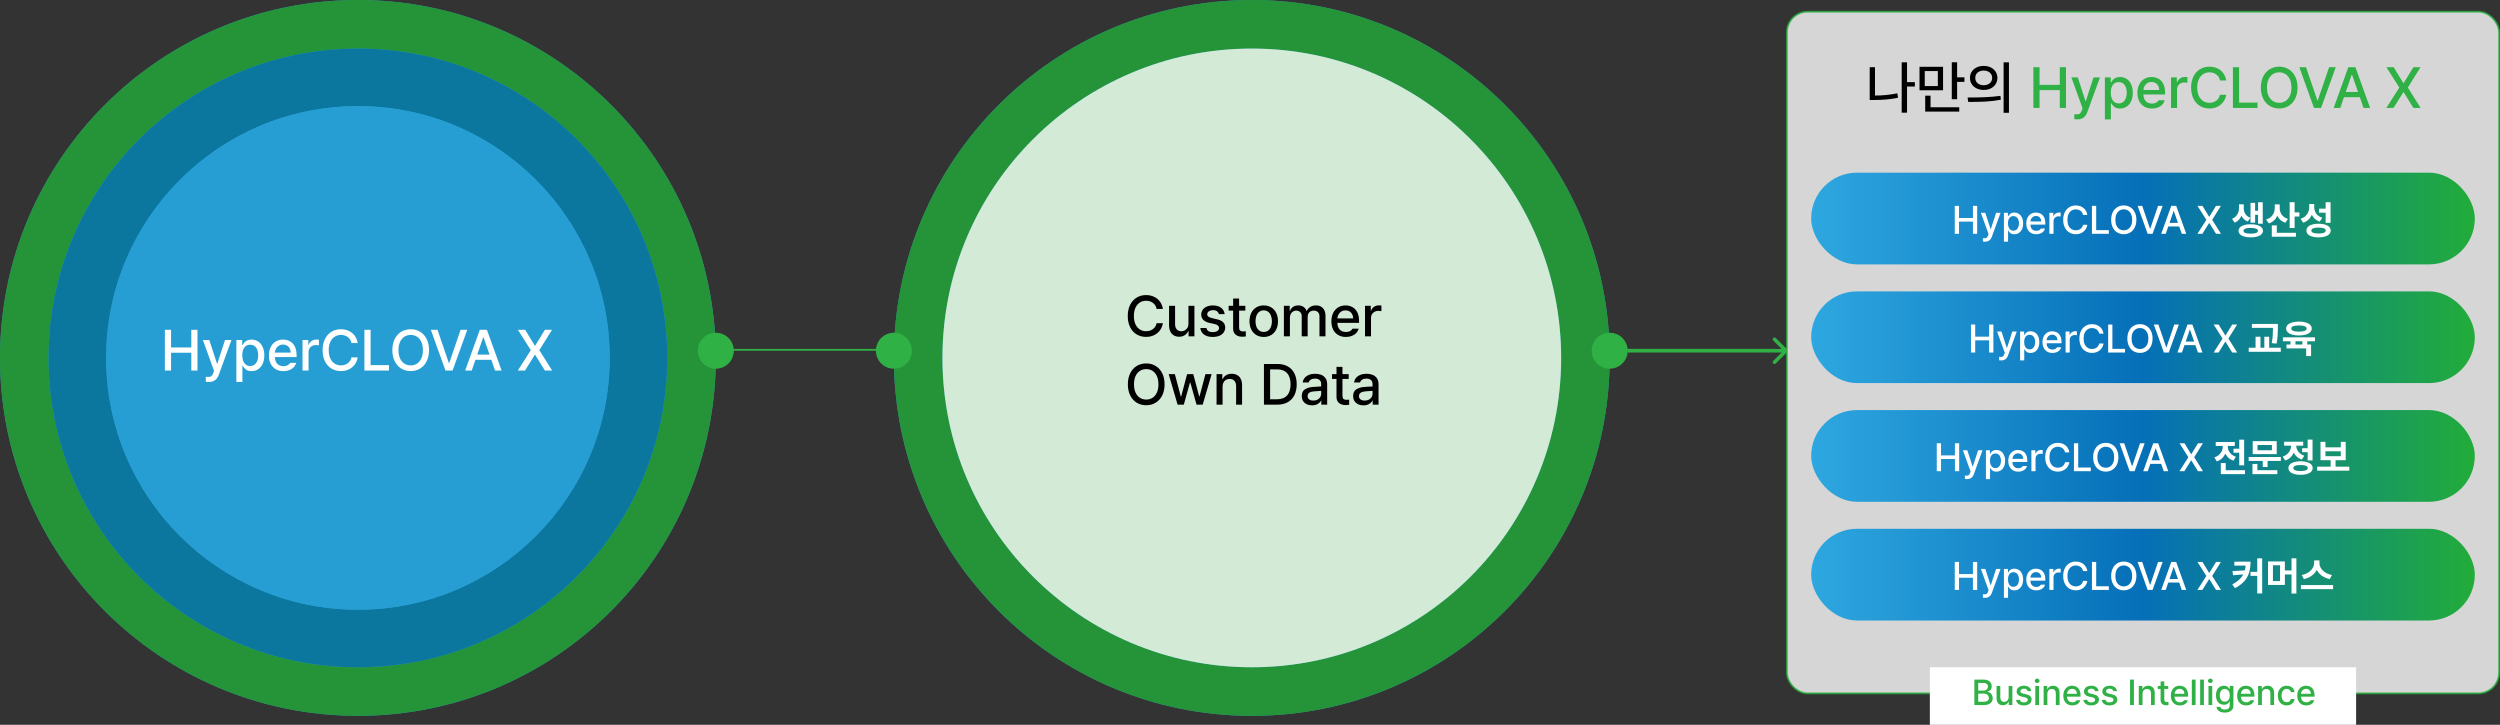
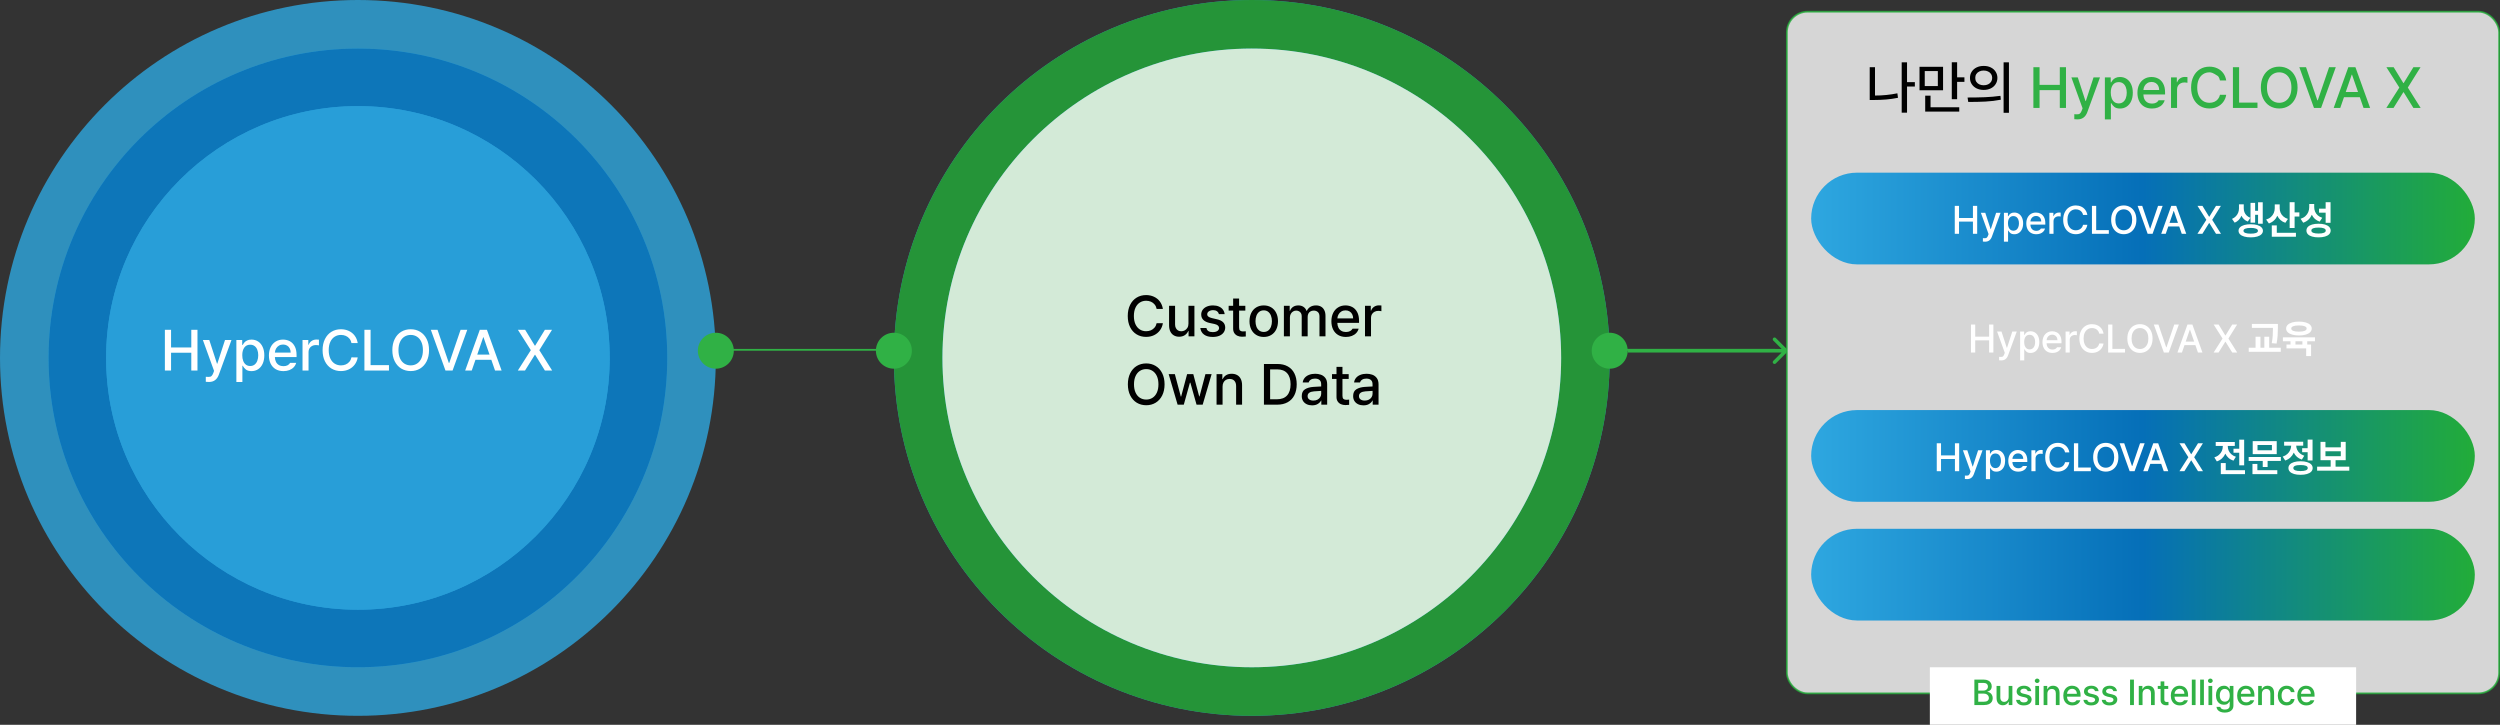
<svg xmlns="http://www.w3.org/2000/svg" width="1390" height="403" viewBox="0 0 1390 403" fill="none">
  <rect x="0" y="0" width="1390" height="403" fill="#333333" stroke="none" />
  <g opacity="0.8">
    <circle cx="199" cy="199" r="199" fill="#2EA7E0" />
-     <circle cx="199" cy="199" r="199" fill="#22AC39" />
  </g>
  <g opacity="0.8">
    <circle cx="696" cy="199" r="199" fill="#2EA7E0" />
    <circle cx="696" cy="199" r="199" fill="#22AC39" />
  </g>
  <g opacity="0.8">
    <circle cx="199" cy="199" r="172" fill="#2EA7E0" />
    <circle cx="199" cy="199" r="172" fill="#056FB8" />
  </g>
  <g opacity="0.8">
    <path d="M868 199C868 293.993 790.993 371 696 371C601.007 371 524 293.993 524 199C524 104.007 601.007 27 696 27C790.993 27 868 104.007 868 199Z" fill="#2EA7E0" />
    <path d="M868 199C868 293.993 790.993 371 696 371C601.007 371 524 293.993 524 199C524 104.007 601.007 27 696 27C790.993 27 868 104.007 868 199Z" fill="white" />
  </g>
  <g opacity="0.8">
    <circle cx="199" cy="199" r="140" fill="#2EA7E0" />
    <circle cx="199" cy="199" r="140" fill="#2EA7E0" />
  </g>
  <path d="M91.672 183.375H95.109V193.188H106.359V183.375H109.797V206H106.359V196.125H95.109V206H91.672V183.375ZM116.203 212.375C115.453 212.375 114.859 212.344 114.422 212.281V209.5C114.922 209.542 115.422 209.562 115.922 209.562C116.349 209.562 116.703 209.521 116.984 209.438C117.266 209.354 117.542 209.151 117.812 208.828C118.094 208.505 118.359 208.01 118.609 207.344L119.016 206.219L112.797 189.031H116.359L120.641 202.188H120.828L125.109 189.031H128.703L121.703 208.25C121.214 209.615 120.516 210.641 119.609 211.328C118.714 212.026 117.578 212.375 116.203 212.375ZM131.422 189.031H134.672V191.781H134.953C135.234 191.271 135.552 190.807 135.906 190.391C136.26 189.974 136.76 189.609 137.406 189.297C138.062 188.974 138.87 188.812 139.828 188.812C141.203 188.812 142.427 189.161 143.5 189.859C144.583 190.557 145.427 191.568 146.031 192.891C146.646 194.203 146.953 195.76 146.953 197.562C146.953 199.354 146.651 200.911 146.047 202.234C145.443 203.557 144.604 204.573 143.531 205.281C142.458 205.99 141.234 206.344 139.859 206.344C138.505 206.344 137.458 206.052 136.719 205.469C135.979 204.875 135.391 204.167 134.953 203.344H134.766V212.375H131.422V189.031ZM134.703 197.5C134.703 198.698 134.875 199.75 135.219 200.656C135.562 201.552 136.062 202.25 136.719 202.75C137.385 203.25 138.182 203.5 139.109 203.5C140.057 203.5 140.865 203.245 141.531 202.734C142.208 202.214 142.719 201.5 143.062 200.594C143.406 199.688 143.578 198.656 143.578 197.5C143.578 196.365 143.406 195.359 143.062 194.484C142.729 193.599 142.224 192.906 141.547 192.406C140.88 191.906 140.068 191.656 139.109 191.656C137.693 191.656 136.604 192.182 135.844 193.234C135.083 194.276 134.703 195.698 134.703 197.5ZM157.578 206.344C155.932 206.344 154.5 205.984 153.281 205.266C152.073 204.547 151.141 203.531 150.484 202.219C149.839 200.906 149.516 199.375 149.516 197.625C149.516 195.896 149.839 194.365 150.484 193.031C151.141 191.698 152.062 190.661 153.25 189.922C154.438 189.182 155.807 188.812 157.359 188.812C158.724 188.812 159.974 189.109 161.109 189.703C162.245 190.297 163.156 191.234 163.844 192.516C164.542 193.786 164.891 195.396 164.891 197.344V198.531H152.828C152.859 199.583 153.073 200.495 153.469 201.266C153.875 202.026 154.432 202.604 155.141 203C155.849 203.396 156.672 203.594 157.609 203.594C158.516 203.594 159.281 203.427 159.906 203.094C160.531 202.75 160.995 202.302 161.297 201.75H164.672C164.422 202.667 163.974 203.474 163.328 204.172C162.682 204.859 161.865 205.396 160.875 205.781C159.896 206.156 158.797 206.344 157.578 206.344ZM161.609 196.031C161.609 195.167 161.432 194.396 161.078 193.719C160.734 193.042 160.245 192.516 159.609 192.141C158.974 191.755 158.234 191.562 157.391 191.562C156.526 191.562 155.755 191.766 155.078 192.172C154.411 192.568 153.885 193.109 153.5 193.797C153.115 194.474 152.896 195.219 152.844 196.031H161.609ZM168.203 189.031H171.422V191.719H171.609C171.922 190.812 172.469 190.099 173.25 189.578C174.031 189.047 174.922 188.781 175.922 188.781C176.401 188.781 176.87 188.802 177.328 188.844V192.031C177.141 191.99 176.875 191.948 176.531 191.906C176.198 191.865 175.88 191.844 175.578 191.844C174.818 191.844 174.13 192.01 173.516 192.344C172.901 192.667 172.417 193.12 172.062 193.703C171.719 194.276 171.547 194.927 171.547 195.656V206H168.203V189.031ZM195.422 190.75C195.234 189.802 194.865 188.99 194.312 188.312C193.76 187.625 193.073 187.104 192.25 186.75C191.438 186.396 190.547 186.219 189.578 186.219C188.266 186.219 187.094 186.552 186.062 187.219C185.031 187.875 184.224 188.839 183.641 190.109C183.057 191.38 182.766 192.906 182.766 194.688C182.766 196.469 183.057 198 183.641 199.281C184.234 200.552 185.042 201.516 186.062 202.172C187.094 202.828 188.266 203.156 189.578 203.156C190.536 203.156 191.422 202.984 192.234 202.641C193.047 202.286 193.729 201.776 194.281 201.109C194.844 200.432 195.224 199.625 195.422 198.688L198.891 198.719C198.651 200.198 198.104 201.516 197.25 202.672C196.406 203.818 195.318 204.714 193.984 205.359C192.661 205.995 191.182 206.312 189.547 206.312C187.578 206.312 185.823 205.844 184.281 204.906C182.74 203.969 181.531 202.625 180.656 200.875C179.792 199.115 179.359 197.052 179.359 194.688C179.359 192.323 179.797 190.266 180.672 188.516C181.547 186.755 182.755 185.406 184.297 184.469C185.839 183.531 187.589 183.062 189.547 183.062C191.141 183.062 192.599 183.37 193.922 183.984C195.245 184.589 196.339 185.469 197.203 186.625C198.068 187.781 198.63 189.156 198.891 190.75H195.422ZM202.609 183.375H206.047V203.031H216.266V206H202.609V183.375ZM238.547 194.688C238.547 197.042 238.109 199.099 237.234 200.859C236.359 202.609 235.146 203.958 233.594 204.906C232.052 205.844 230.307 206.312 228.359 206.312C226.391 206.312 224.63 205.844 223.078 204.906C221.536 203.958 220.328 202.609 219.453 200.859C218.578 199.099 218.141 197.042 218.141 194.688C218.141 192.323 218.578 190.266 219.453 188.516C220.328 186.755 221.536 185.406 223.078 184.469C224.63 183.531 226.391 183.062 228.359 183.062C230.307 183.062 232.052 183.531 233.594 184.469C235.146 185.406 236.359 186.755 237.234 188.516C238.109 190.266 238.547 192.323 238.547 194.688ZM235.141 194.688C235.141 192.896 234.849 191.365 234.266 190.094C233.682 188.823 232.875 187.859 231.844 187.203C230.823 186.547 229.661 186.219 228.359 186.219C227.047 186.219 225.875 186.547 224.844 187.203C223.812 187.859 223.005 188.823 222.422 190.094C221.839 191.365 221.547 192.896 221.547 194.688C221.547 196.479 221.839 198.01 222.422 199.281C223.005 200.552 223.812 201.516 224.844 202.172C225.875 202.828 227.047 203.156 228.359 203.156C229.661 203.156 230.823 202.828 231.844 202.172C232.875 201.516 233.682 200.552 234.266 199.281C234.849 198 235.141 196.469 235.141 194.688ZM249.547 201.781H249.797L256.078 183.375H259.797L251.641 206H247.672L239.547 183.375H243.266L249.547 201.781ZM258.641 206L266.766 183.375H270.734L278.891 206H275.234L273.172 200.031H264.359L262.297 206H258.641ZM272.172 197.156L268.828 187.5H268.672L265.344 197.156H272.172ZM297.359 192.188H297.547L302.953 183.375H306.922L299.859 194.688L306.984 206H302.953L297.547 197.281H297.359L291.922 206H287.922L295.141 194.688L287.953 183.375H291.984L297.359 192.188Z" fill="white" />
  <path d="M643.094 171.75C642.906 170.802 642.536 169.99 641.984 169.312C641.432 168.625 640.745 168.104 639.922 167.75C639.109 167.396 638.219 167.219 637.25 167.219C635.938 167.219 634.766 167.552 633.734 168.219C632.703 168.875 631.896 169.839 631.312 171.109C630.729 172.38 630.438 173.906 630.438 175.688C630.438 177.469 630.729 179 631.312 180.281C631.906 181.552 632.714 182.516 633.734 183.172C634.766 183.828 635.938 184.156 637.25 184.156C638.208 184.156 639.094 183.984 639.906 183.641C640.719 183.286 641.401 182.776 641.953 182.109C642.516 181.432 642.896 180.625 643.094 179.688L646.562 179.719C646.323 181.198 645.776 182.516 644.922 183.672C644.078 184.818 642.99 185.714 641.656 186.359C640.333 186.995 638.854 187.312 637.219 187.312C635.25 187.312 633.495 186.844 631.953 185.906C630.411 184.969 629.203 183.625 628.328 181.875C627.464 180.115 627.031 178.052 627.031 175.688C627.031 173.323 627.469 171.266 628.344 169.516C629.219 167.755 630.427 166.406 631.969 165.469C633.51 164.531 635.26 164.062 637.219 164.062C638.812 164.062 640.271 164.37 641.594 164.984C642.917 165.589 644.01 166.469 644.875 167.625C645.74 168.781 646.302 170.156 646.562 171.75H643.094ZM660.781 170.031H664.094V187H660.844V184.062H660.656C660.25 185.01 659.609 185.776 658.734 186.359C657.859 186.932 656.812 187.219 655.594 187.219C654.49 187.219 653.516 186.974 652.672 186.484C651.828 185.995 651.172 185.271 650.703 184.312C650.234 183.354 650 182.188 650 180.812V170.031H653.344V180.406C653.344 181.167 653.49 181.833 653.781 182.406C654.073 182.979 654.474 183.422 654.984 183.734C655.505 184.036 656.104 184.188 656.781 184.188C657.427 184.188 658.057 184.031 658.672 183.719C659.286 183.396 659.792 182.917 660.188 182.281C660.583 181.635 660.781 180.854 660.781 179.938V170.031ZM677.688 174.656C677.531 173.958 677.177 173.417 676.625 173.031C676.083 172.635 675.365 172.438 674.469 172.438C673.844 172.438 673.281 172.542 672.781 172.75C672.281 172.948 671.891 173.219 671.609 173.562C671.339 173.906 671.208 174.292 671.219 174.719C671.198 175.229 671.401 175.661 671.828 176.016C672.266 176.37 672.948 176.656 673.875 176.875L676.562 177.5C678.125 177.844 679.286 178.396 680.047 179.156C680.807 179.906 681.198 180.885 681.219 182.094C681.208 183.115 680.922 184.026 680.359 184.828C679.807 185.62 679.01 186.24 677.969 186.688C676.927 187.125 675.698 187.344 674.281 187.344C672.26 187.344 670.656 186.911 669.469 186.047C668.281 185.182 667.583 183.958 667.375 182.375H670.781C671.062 183.896 672.219 184.656 674.25 184.656C675.333 184.656 676.193 184.453 676.828 184.047C677.474 183.63 677.802 183.062 677.812 182.344C677.792 181.792 677.568 181.333 677.141 180.969C676.724 180.604 676.073 180.323 675.188 180.125L672.531 179.562C671 179.219 669.839 178.651 669.047 177.859C668.266 177.068 667.875 176.083 667.875 174.906C667.875 173.906 668.146 173.021 668.688 172.25C669.24 171.479 670.01 170.88 671 170.453C671.99 170.026 673.135 169.812 674.438 169.812C675.677 169.812 676.76 170.016 677.688 170.422C678.625 170.818 679.365 171.38 679.906 172.109C680.458 172.839 680.792 173.688 680.906 174.656H677.688ZM692.406 172.688H688.938V182C688.938 182.865 689.115 183.458 689.469 183.781C689.833 184.094 690.333 184.26 690.969 184.281C691.26 184.281 691.719 184.26 692.344 184.219C692.406 184.198 692.51 184.188 692.656 184.188V187.094C692.031 187.177 691.333 187.219 690.562 187.219C689.656 187.219 688.828 187.052 688.078 186.719C687.328 186.385 686.729 185.88 686.281 185.203C685.833 184.516 685.615 183.677 685.625 182.688V172.688H683.125V170.031H685.625V165.969H688.938V170.031H692.406V172.688ZM702.656 187.344C701.073 187.344 699.682 186.979 698.484 186.25C697.286 185.521 696.359 184.5 695.703 183.188C695.047 181.865 694.719 180.333 694.719 178.594C694.719 176.844 695.047 175.307 695.703 173.984C696.359 172.661 697.286 171.635 698.484 170.906C699.682 170.177 701.073 169.812 702.656 169.812C704.229 169.812 705.615 170.177 706.812 170.906C708.01 171.635 708.932 172.667 709.578 174C710.234 175.323 710.562 176.854 710.562 178.594C710.562 180.333 710.234 181.865 709.578 183.188C708.932 184.5 708.01 185.521 706.812 186.25C705.615 186.979 704.229 187.344 702.656 187.344ZM702.656 184.562C703.646 184.562 704.479 184.297 705.156 183.766C705.833 183.234 706.339 182.521 706.672 181.625C707.016 180.719 707.188 179.708 707.188 178.594C707.188 177.479 707.016 176.469 706.672 175.562C706.339 174.646 705.828 173.917 705.141 173.375C704.464 172.833 703.635 172.562 702.656 172.562C701.656 172.562 700.807 172.833 700.109 173.375C699.422 173.917 698.906 174.646 698.562 175.562C698.229 176.469 698.062 177.479 698.062 178.594C698.062 179.708 698.229 180.719 698.562 181.625C698.906 182.521 699.422 183.234 700.109 183.766C700.807 184.297 701.656 184.562 702.656 184.562ZM713.844 170.031H717.062V172.812H717.25C717.615 171.854 718.193 171.115 718.984 170.594C719.786 170.073 720.75 169.812 721.875 169.812C722.99 169.812 723.938 170.078 724.719 170.609C725.5 171.13 726.073 171.865 726.438 172.812H726.625C727.042 171.875 727.688 171.141 728.562 170.609C729.448 170.078 730.5 169.812 731.719 169.812C732.76 169.812 733.672 170.031 734.453 170.469C735.245 170.906 735.859 171.562 736.297 172.438C736.745 173.302 736.969 174.365 736.969 175.625V187H733.625V175.938C733.625 174.854 733.328 174.042 732.734 173.5C732.141 172.958 731.375 172.688 730.438 172.688C729.74 172.688 729.135 172.839 728.625 173.141C728.115 173.432 727.724 173.844 727.453 174.375C727.193 174.906 727.062 175.51 727.062 176.188V187H723.75V175.75C723.75 175.146 723.62 174.615 723.359 174.156C723.099 173.688 722.734 173.328 722.266 173.078C721.797 172.818 721.26 172.688 720.656 172.688C720.031 172.688 719.453 172.854 718.922 173.188C718.391 173.51 717.969 173.964 717.656 174.547C717.344 175.13 717.188 175.792 717.188 176.531V187H713.844V170.031ZM748.312 187.344C746.667 187.344 745.234 186.984 744.016 186.266C742.807 185.547 741.875 184.531 741.219 183.219C740.573 181.906 740.25 180.375 740.25 178.625C740.25 176.896 740.573 175.365 741.219 174.031C741.875 172.698 742.797 171.661 743.984 170.922C745.172 170.182 746.542 169.812 748.094 169.812C749.458 169.812 750.708 170.109 751.844 170.703C752.979 171.297 753.891 172.234 754.578 173.516C755.276 174.786 755.625 176.396 755.625 178.344V179.531H743.562C743.594 180.583 743.807 181.495 744.203 182.266C744.609 183.026 745.167 183.604 745.875 184C746.583 184.396 747.406 184.594 748.344 184.594C749.25 184.594 750.016 184.427 750.641 184.094C751.266 183.75 751.729 183.302 752.031 182.75H755.406C755.156 183.667 754.708 184.474 754.062 185.172C753.417 185.859 752.599 186.396 751.609 186.781C750.63 187.156 749.531 187.344 748.312 187.344ZM752.344 177.031C752.344 176.167 752.167 175.396 751.812 174.719C751.469 174.042 750.979 173.516 750.344 173.141C749.708 172.755 748.969 172.562 748.125 172.562C747.26 172.562 746.49 172.766 745.812 173.172C745.146 173.568 744.62 174.109 744.234 174.797C743.849 175.474 743.63 176.219 743.578 177.031H752.344ZM758.938 170.031H762.156V172.719H762.344C762.656 171.812 763.203 171.099 763.984 170.578C764.766 170.047 765.656 169.781 766.656 169.781C767.135 169.781 767.604 169.802 768.062 169.844V173.031C767.875 172.99 767.609 172.948 767.266 172.906C766.932 172.865 766.615 172.844 766.312 172.844C765.552 172.844 764.865 173.01 764.25 173.344C763.635 173.667 763.151 174.12 762.797 174.703C762.453 175.276 762.281 175.927 762.281 176.656V187H758.938V170.031ZM647.5 213.688C647.5 216.042 647.062 218.099 646.188 219.859C645.312 221.609 644.099 222.958 642.547 223.906C641.005 224.844 639.26 225.312 637.312 225.312C635.344 225.312 633.583 224.844 632.031 223.906C630.49 222.958 629.281 221.609 628.406 219.859C627.531 218.099 627.094 216.042 627.094 213.688C627.094 211.323 627.531 209.266 628.406 207.516C629.281 205.755 630.49 204.406 632.031 203.469C633.583 202.531 635.344 202.062 637.312 202.062C639.26 202.062 641.005 202.531 642.547 203.469C644.099 204.406 645.312 205.755 646.188 207.516C647.062 209.266 647.5 211.323 647.5 213.688ZM644.094 213.688C644.094 211.896 643.802 210.365 643.219 209.094C642.635 207.823 641.828 206.859 640.797 206.203C639.776 205.547 638.615 205.219 637.312 205.219C636 205.219 634.828 205.547 633.797 206.203C632.766 206.859 631.958 207.823 631.375 209.094C630.792 210.365 630.5 211.896 630.5 213.688C630.5 215.479 630.792 217.01 631.375 218.281C631.958 219.552 632.766 220.516 633.797 221.172C634.828 221.828 636 222.156 637.312 222.156C638.615 222.156 639.776 221.828 640.797 221.172C641.828 220.516 642.635 219.552 643.219 218.281C643.802 217 644.094 215.469 644.094 213.688ZM649.781 208.031H653.219L656.531 220.469H656.719L660.031 208.031H663.469L666.75 220.406H666.938L670.219 208.031H673.656L668.688 225H665.281L661.844 212.781H661.594L658.188 225H654.75L649.781 208.031ZM679.75 225H676.406V208.031H679.625V210.812H679.812C680.229 209.875 680.859 209.141 681.703 208.609C682.547 208.078 683.583 207.812 684.812 207.812C685.99 207.812 687.01 208.057 687.875 208.547C688.74 209.026 689.406 209.745 689.875 210.703C690.354 211.661 690.594 212.833 690.594 214.219V225H687.281V214.625C687.281 213.396 686.964 212.432 686.328 211.734C685.693 211.036 684.812 210.688 683.688 210.688C682.927 210.688 682.245 210.854 681.641 211.188C681.047 211.521 680.583 212.01 680.25 212.656C679.917 213.292 679.75 214.052 679.75 214.938V225ZM702.75 225V202.375H710.312C712.521 202.375 714.422 202.828 716.016 203.734C717.62 204.63 718.844 205.927 719.688 207.625C720.542 209.312 720.969 211.323 720.969 213.656C720.969 216 720.536 218.026 719.672 219.734C718.818 221.432 717.573 222.734 715.938 223.641C714.312 224.547 712.365 225 710.094 225H702.75ZM709.906 222C712.438 222 714.344 221.286 715.625 219.859C716.917 218.422 717.562 216.354 717.562 213.656C717.562 210.979 716.927 208.932 715.656 207.516C714.396 206.089 712.542 205.375 710.094 205.375H706.188V222H709.906ZM723.781 220.219C723.781 218.458 724.375 217.203 725.562 216.453C726.75 215.703 728.271 215.26 730.125 215.125C730.833 215.073 731.604 215.026 732.438 214.984C733.281 214.932 733.995 214.896 734.578 214.875L734.562 213.531C734.562 212.562 734.271 211.818 733.688 211.297C733.104 210.766 732.25 210.5 731.125 210.5C730.177 210.5 729.401 210.698 728.797 211.094C728.193 211.479 727.802 212 727.625 212.656H724.312C724.417 211.719 724.766 210.885 725.359 210.156C725.953 209.417 726.755 208.844 727.766 208.438C728.786 208.021 729.948 207.812 731.25 207.812C732.323 207.812 733.354 207.979 734.344 208.312C735.344 208.646 736.188 209.25 736.875 210.125C737.562 211 737.906 212.198 737.906 213.719V225H734.656V222.688H734.531C734.146 223.438 733.531 224.073 732.688 224.594C731.854 225.115 730.792 225.375 729.5 225.375C728.417 225.375 727.443 225.172 726.578 224.766C725.714 224.359 725.031 223.771 724.531 223C724.031 222.219 723.781 221.292 723.781 220.219ZM727.031 220.25C727.031 221.042 727.323 221.651 727.906 222.078C728.5 222.505 729.281 222.719 730.25 222.719C731.125 222.719 731.891 222.547 732.547 222.203C733.203 221.849 733.708 221.38 734.062 220.797C734.417 220.203 734.594 219.562 734.594 218.875L734.578 217.328L730.594 217.594C729.458 217.677 728.578 217.938 727.953 218.375C727.339 218.802 727.031 219.427 727.031 220.25ZM749.875 210.688H746.406V220C746.406 220.865 746.583 221.458 746.938 221.781C747.302 222.094 747.802 222.26 748.438 222.281C748.729 222.281 749.188 222.26 749.812 222.219C749.875 222.198 749.979 222.188 750.125 222.188V225.094C749.5 225.177 748.802 225.219 748.031 225.219C747.125 225.219 746.297 225.052 745.547 224.719C744.797 224.385 744.198 223.88 743.75 223.203C743.302 222.516 743.083 221.677 743.094 220.688V210.688H740.594V208.031H743.094V203.969H746.406V208.031H749.875V210.688ZM752.344 220.219C752.344 218.458 752.938 217.203 754.125 216.453C755.312 215.703 756.833 215.26 758.688 215.125C759.396 215.073 760.167 215.026 761 214.984C761.844 214.932 762.557 214.896 763.141 214.875L763.125 213.531C763.125 212.562 762.833 211.818 762.25 211.297C761.667 210.766 760.812 210.5 759.688 210.5C758.74 210.5 757.964 210.698 757.359 211.094C756.755 211.479 756.365 212 756.188 212.656H752.875C752.979 211.719 753.328 210.885 753.922 210.156C754.516 209.417 755.318 208.844 756.328 208.438C757.349 208.021 758.51 207.812 759.812 207.812C760.885 207.812 761.917 207.979 762.906 208.312C763.906 208.646 764.75 209.25 765.438 210.125C766.125 211 766.469 212.198 766.469 213.719V225H763.219V222.688H763.094C762.708 223.438 762.094 224.073 761.25 224.594C760.417 225.115 759.354 225.375 758.062 225.375C756.979 225.375 756.005 225.172 755.141 224.766C754.276 224.359 753.594 223.771 753.094 223C752.594 222.219 752.344 221.292 752.344 220.219ZM755.594 220.25C755.594 221.042 755.885 221.651 756.469 222.078C757.062 222.505 757.844 222.719 758.812 222.719C759.688 222.719 760.453 222.547 761.109 222.203C761.766 221.849 762.271 221.38 762.625 220.797C762.979 220.203 763.156 219.562 763.156 218.875L763.141 217.328L759.156 217.594C758.021 217.677 757.141 217.938 756.516 218.375C755.901 218.802 755.594 219.427 755.594 220.25Z" fill="black" />
  <circle cx="398" cy="195" r="10" fill="#30B145" />
  <circle cx="895" cy="195" r="10" fill="#30B145" />
  <circle cx="497" cy="195" r="10" fill="#30B145" />
  <line x1="406" y1="194.5" x2="490" y2="194.5" stroke="#30B145" />
  <line x1="903" y1="194.5" x2="987" y2="194.5" stroke="#30B145" />
  <path d="M993.707 195.707C994.098 195.317 994.098 194.683 993.707 194.293L987.343 187.929C986.953 187.538 986.319 187.538 985.929 187.929C985.538 188.319 985.538 188.953 985.929 189.343L991.586 195L985.929 200.657C985.538 201.047 985.538 201.681 985.929 202.071C986.319 202.462 986.953 202.462 987.343 202.071L993.707 195.707ZM905 196H993V194H905V196Z" fill="#30B145" />
  <rect opacity="0.8" x="993.5" y="6.5" width="396" height="379" rx="11.5" fill="white" stroke="#22AC39" />
  <rect x="1007" y="96" width="369" height="51" rx="25.5" fill="url(#paint0_linear_1040_2)" />
-   <rect x="1007" y="162" width="369" height="51" rx="25.5" fill="url(#paint1_linear_1040_2)" />
  <rect x="1007" y="228" width="369" height="51" rx="25.5" fill="url(#paint2_linear_1040_2)" />
  <rect x="1007" y="294" width="369" height="51" rx="25.5" fill="url(#paint3_linear_1040_2)" />
  <path d="M1086.85 114.445H1089.21V121.191H1096.95V114.445H1099.31V130H1096.95V123.211H1089.21V130H1086.85V114.445ZM1103.71 134.383C1103.2 134.383 1102.79 134.361 1102.49 134.318V132.406C1102.83 132.435 1103.18 132.449 1103.52 132.449C1103.82 132.449 1104.06 132.421 1104.25 132.363C1104.45 132.306 1104.64 132.166 1104.82 131.944C1105.01 131.722 1105.2 131.382 1105.37 130.924L1105.65 130.15L1101.37 118.334H1103.82L1106.77 127.379H1106.89L1109.84 118.334H1112.31L1107.5 131.547C1107.16 132.485 1106.68 133.19 1106.06 133.663C1105.44 134.143 1104.66 134.383 1103.71 134.383ZM1114.18 118.334H1116.41V120.225H1116.61C1116.8 119.874 1117.02 119.555 1117.26 119.269C1117.5 118.982 1117.85 118.731 1118.29 118.517C1118.74 118.295 1119.3 118.184 1119.96 118.184C1120.9 118.184 1121.74 118.424 1122.48 118.903C1123.23 119.383 1123.81 120.078 1124.22 120.987C1124.64 121.89 1124.86 122.96 1124.86 124.199C1124.86 125.431 1124.65 126.502 1124.23 127.411C1123.82 128.321 1123.24 129.019 1122.5 129.506C1121.77 129.993 1120.92 130.236 1119.98 130.236C1119.05 130.236 1118.33 130.036 1117.82 129.635C1117.31 129.227 1116.91 128.74 1116.61 128.174H1116.48V134.383H1114.18V118.334ZM1116.43 124.156C1116.43 124.98 1116.55 125.703 1116.79 126.326C1117.02 126.942 1117.37 127.422 1117.82 127.766C1118.28 128.109 1118.83 128.281 1119.46 128.281C1120.11 128.281 1120.67 128.106 1121.13 127.755C1121.59 127.397 1121.94 126.906 1122.18 126.283C1122.42 125.66 1122.54 124.951 1122.54 124.156C1122.54 123.376 1122.42 122.685 1122.18 122.083C1121.95 121.474 1121.6 120.998 1121.14 120.654C1120.68 120.311 1120.12 120.139 1119.46 120.139C1118.49 120.139 1117.74 120.5 1117.22 121.224C1116.69 121.94 1116.43 122.917 1116.43 124.156ZM1132.16 130.236C1131.03 130.236 1130.04 129.989 1129.21 129.495C1128.38 129.001 1127.73 128.303 1127.28 127.4C1126.84 126.498 1126.62 125.445 1126.62 124.242C1126.62 123.053 1126.84 122.001 1127.28 121.084C1127.73 120.167 1128.37 119.455 1129.18 118.946C1130 118.438 1130.94 118.184 1132.01 118.184C1132.95 118.184 1133.81 118.388 1134.59 118.796C1135.37 119.204 1136 119.849 1136.47 120.729C1136.95 121.603 1137.19 122.71 1137.19 124.049V124.865H1128.89C1128.92 125.589 1129.06 126.215 1129.33 126.745C1129.61 127.268 1130 127.665 1130.48 127.938C1130.97 128.21 1131.54 128.346 1132.18 128.346C1132.8 128.346 1133.33 128.231 1133.76 128.002C1134.19 127.766 1134.51 127.458 1134.72 127.078H1137.04C1136.87 127.708 1136.56 128.263 1136.11 128.743C1135.67 129.216 1135.11 129.585 1134.43 129.85C1133.75 130.107 1133 130.236 1132.16 130.236ZM1134.93 123.146C1134.93 122.552 1134.81 122.022 1134.57 121.557C1134.33 121.091 1133.99 120.729 1133.56 120.472C1133.12 120.207 1132.61 120.074 1132.03 120.074C1131.44 120.074 1130.91 120.214 1130.44 120.493C1129.98 120.765 1129.62 121.138 1129.36 121.61C1129.09 122.076 1128.94 122.588 1128.91 123.146H1134.93ZM1139.46 118.334H1141.68V120.182H1141.81C1142.02 119.559 1142.4 119.068 1142.93 118.71C1143.47 118.345 1144.08 118.162 1144.77 118.162C1145.1 118.162 1145.42 118.176 1145.74 118.205V120.396C1145.61 120.368 1145.43 120.339 1145.19 120.311C1144.96 120.282 1144.74 120.268 1144.54 120.268C1144.01 120.268 1143.54 120.382 1143.12 120.611C1142.69 120.833 1142.36 121.145 1142.12 121.546C1141.88 121.94 1141.76 122.387 1141.76 122.889V130H1139.46V118.334ZM1158.18 119.516C1158.05 118.864 1157.79 118.305 1157.42 117.84C1157.04 117.367 1156.56 117.009 1156 116.766C1155.44 116.522 1154.83 116.4 1154.16 116.4C1153.26 116.4 1152.45 116.63 1151.74 117.088C1151.03 117.539 1150.48 118.201 1150.08 119.075C1149.68 119.949 1149.48 120.998 1149.48 122.223C1149.48 123.447 1149.68 124.5 1150.08 125.381C1150.49 126.255 1151.04 126.917 1151.74 127.368C1152.45 127.819 1153.26 128.045 1154.16 128.045C1154.82 128.045 1155.43 127.927 1155.99 127.69C1156.54 127.447 1157.01 127.096 1157.39 126.638C1157.78 126.172 1158.04 125.617 1158.18 124.973L1160.56 124.994C1160.4 126.011 1160.02 126.917 1159.43 127.712C1158.85 128.5 1158.11 129.116 1157.19 129.56C1156.28 129.996 1155.26 130.215 1154.14 130.215C1152.79 130.215 1151.58 129.893 1150.52 129.248C1149.46 128.604 1148.63 127.68 1148.03 126.477C1147.43 125.266 1147.13 123.848 1147.13 122.223C1147.13 120.597 1147.44 119.183 1148.04 117.979C1148.64 116.769 1149.47 115.842 1150.53 115.197C1151.59 114.553 1152.79 114.23 1154.14 114.23C1155.23 114.23 1156.24 114.442 1157.15 114.864C1158.06 115.28 1158.81 115.885 1159.4 116.68C1160 117.475 1160.38 118.42 1160.56 119.516H1158.18ZM1163.12 114.445H1165.48V127.959H1172.51V130H1163.12V114.445ZM1187.83 122.223C1187.83 123.841 1187.53 125.256 1186.92 126.466C1186.32 127.669 1185.49 128.596 1184.42 129.248C1183.36 129.893 1182.16 130.215 1180.82 130.215C1179.47 130.215 1178.26 129.893 1177.19 129.248C1176.13 128.596 1175.3 127.669 1174.7 126.466C1174.1 125.256 1173.8 123.841 1173.8 122.223C1173.8 120.597 1174.1 119.183 1174.7 117.979C1175.3 116.769 1176.13 115.842 1177.19 115.197C1178.26 114.553 1179.47 114.23 1180.82 114.23C1182.16 114.23 1183.36 114.553 1184.42 115.197C1185.49 115.842 1186.32 116.769 1186.92 117.979C1187.53 119.183 1187.83 120.597 1187.83 122.223ZM1185.48 122.223C1185.48 120.991 1185.28 119.938 1184.88 119.064C1184.48 118.191 1183.93 117.528 1183.22 117.077C1182.52 116.626 1181.72 116.4 1180.82 116.4C1179.92 116.4 1179.11 116.626 1178.41 117.077C1177.7 117.528 1177.14 118.191 1176.74 119.064C1176.34 119.938 1176.14 120.991 1176.14 122.223C1176.14 123.454 1176.34 124.507 1176.74 125.381C1177.14 126.255 1177.7 126.917 1178.41 127.368C1179.11 127.819 1179.92 128.045 1180.82 128.045C1181.72 128.045 1182.52 127.819 1183.22 127.368C1183.93 126.917 1184.48 126.255 1184.88 125.381C1185.28 124.5 1185.48 123.447 1185.48 122.223ZM1195.39 127.1H1195.56L1199.88 114.445H1202.44L1196.83 130H1194.1L1188.51 114.445H1191.07L1195.39 127.1ZM1201.64 130L1207.23 114.445H1209.96L1215.56 130H1213.05L1211.63 125.896H1205.57L1204.15 130H1201.64ZM1210.94 123.92L1208.64 117.281H1208.54L1206.25 123.92H1210.94ZM1228.26 120.504H1228.39L1232.11 114.445H1234.83L1229.98 122.223L1234.88 130H1232.11L1228.39 124.006H1228.26L1224.52 130H1221.77L1226.73 122.223L1221.79 114.445H1224.56L1228.26 120.504ZM1247.53 115.906C1247.53 116.637 1247.66 117.339 1247.92 118.012C1248.18 118.678 1248.59 119.283 1249.14 119.827C1249.69 120.364 1250.39 120.79 1251.23 121.105L1249.77 123.189C1248.96 122.882 1248.26 122.452 1247.67 121.9C1247.08 121.349 1246.61 120.701 1246.24 119.956C1245.87 120.837 1245.37 121.61 1244.74 122.276C1244.12 122.935 1243.36 123.447 1242.48 123.812L1241 121.707C1241.88 121.32 1242.61 120.819 1243.18 120.203C1243.76 119.58 1244.19 118.9 1244.46 118.162C1244.73 117.424 1244.87 116.673 1244.87 115.906V113.607H1247.53V115.906ZM1258.08 124.393H1255.48V119.43H1253.85V123.791H1251.29V112.791H1253.85V117.217H1255.48V112.447H1258.08V124.393ZM1251.4 124.672C1252.77 124.672 1253.96 124.819 1254.98 125.112C1256 125.406 1256.79 125.828 1257.34 126.38C1257.9 126.924 1258.18 127.572 1258.19 128.324C1258.18 129.076 1257.9 129.724 1257.34 130.269C1256.79 130.82 1256 131.243 1254.98 131.536C1253.96 131.83 1252.77 131.977 1251.4 131.977C1250.02 131.977 1248.83 131.83 1247.81 131.536C1246.79 131.243 1246.01 130.82 1245.46 130.269C1244.91 129.724 1244.63 129.076 1244.63 128.324C1244.63 127.572 1244.91 126.924 1245.46 126.38C1246.01 125.828 1246.79 125.406 1247.81 125.112C1248.83 124.819 1250.02 124.672 1251.4 124.672ZM1251.4 126.713C1250.11 126.713 1249.11 126.853 1248.41 127.132C1247.72 127.404 1247.37 127.801 1247.38 128.324C1247.37 128.847 1247.72 129.244 1248.41 129.517C1249.11 129.782 1250.1 129.914 1251.4 129.914C1252.68 129.914 1253.67 129.782 1254.36 129.517C1255.07 129.244 1255.42 128.847 1255.42 128.324C1255.42 127.801 1255.07 127.404 1254.36 127.132C1253.67 126.853 1252.68 126.713 1251.4 126.713ZM1267.51 115.777C1267.5 116.637 1267.67 117.457 1268 118.237C1268.32 119.011 1268.83 119.705 1269.52 120.321C1270.21 120.93 1271.06 121.399 1272.09 121.729L1270.65 123.877C1269.6 123.526 1268.71 123.018 1267.96 122.352C1267.22 121.678 1266.63 120.883 1266.19 119.967C1265.75 120.977 1265.13 121.847 1264.34 122.577C1263.56 123.308 1262.61 123.863 1261.5 124.242L1259.97 122.072C1261.04 121.743 1261.93 121.256 1262.65 120.611C1263.36 119.96 1263.89 119.218 1264.24 118.388C1264.58 117.557 1264.75 116.68 1264.76 115.756V113.629H1267.51V115.777ZM1275.8 118.076H1278.45V120.396H1275.8V126.756H1273.05V112.426H1275.8V118.076ZM1276.54 131.633H1263.11V125.338H1265.9V129.441H1276.54V131.633ZM1286.7 115.09C1286.69 115.992 1286.84 116.837 1287.16 117.625C1287.48 118.413 1287.98 119.107 1288.64 119.709C1289.31 120.311 1290.16 120.769 1291.17 121.084L1289.73 123.232C1288.7 122.874 1287.81 122.369 1287.08 121.718C1286.36 121.066 1285.79 120.289 1285.38 119.387C1284.92 120.439 1284.3 121.349 1283.5 122.115C1282.69 122.874 1281.72 123.447 1280.57 123.834L1279.13 121.643C1280.21 121.299 1281.1 120.801 1281.82 120.149C1282.54 119.491 1283.06 118.742 1283.4 117.904C1283.74 117.059 1283.92 116.164 1283.93 115.219V113.436H1286.7V115.09ZM1295.79 123.877H1293.06V118.248H1289.38V116.014H1293.06V112.426H1295.79V123.877ZM1289.1 124.393C1290.49 124.393 1291.68 124.543 1292.69 124.844C1293.7 125.145 1294.48 125.581 1295.02 126.154C1295.57 126.72 1295.84 127.4 1295.85 128.195C1295.84 128.99 1295.57 129.671 1295.02 130.236C1294.48 130.802 1293.7 131.232 1292.69 131.525C1291.69 131.826 1290.49 131.977 1289.1 131.977C1287.71 131.977 1286.51 131.826 1285.5 131.525C1284.5 131.232 1283.73 130.802 1283.18 130.236C1282.65 129.671 1282.38 128.99 1282.38 128.195C1282.38 127.4 1282.65 126.72 1283.18 126.154C1283.73 125.581 1284.51 125.145 1285.52 124.844C1286.53 124.543 1287.72 124.393 1289.1 124.393ZM1289.1 126.52C1287.79 126.52 1286.8 126.659 1286.12 126.938C1285.44 127.218 1285.11 127.637 1285.11 128.195C1285.11 128.732 1285.45 129.144 1286.13 129.431C1286.82 129.71 1287.81 129.85 1289.1 129.85C1290.41 129.85 1291.4 129.71 1292.09 129.431C1292.78 129.144 1293.12 128.732 1293.12 128.195C1293.12 127.644 1292.78 127.229 1292.09 126.949C1291.41 126.663 1290.41 126.52 1289.1 126.52Z" fill="white" />
  <path d="M1095.86 180.445H1098.22V187.191H1105.95V180.445H1108.32V196H1105.95V189.211H1098.22V196H1095.86V180.445ZM1112.72 200.383C1112.21 200.383 1111.8 200.361 1111.5 200.318V198.406C1111.84 198.435 1112.18 198.449 1112.53 198.449C1112.82 198.449 1113.07 198.421 1113.26 198.363C1113.45 198.306 1113.64 198.166 1113.83 197.944C1114.02 197.722 1114.2 197.382 1114.38 196.924L1114.66 196.15L1110.38 184.334H1112.83L1115.77 193.379H1115.9L1118.84 184.334H1121.32L1116.5 197.547C1116.17 198.485 1115.69 199.19 1115.06 199.663C1114.45 200.143 1113.67 200.383 1112.72 200.383ZM1123.18 184.334H1125.42V186.225H1125.61C1125.81 185.874 1126.02 185.555 1126.27 185.269C1126.51 184.982 1126.85 184.731 1127.3 184.517C1127.75 184.295 1128.31 184.184 1128.96 184.184C1129.91 184.184 1130.75 184.424 1131.49 184.903C1132.23 185.383 1132.81 186.078 1133.23 186.987C1133.65 187.89 1133.86 188.96 1133.86 190.199C1133.86 191.431 1133.65 192.502 1133.24 193.411C1132.82 194.321 1132.25 195.019 1131.51 195.506C1130.77 195.993 1129.93 196.236 1128.99 196.236C1128.05 196.236 1127.33 196.036 1126.83 195.635C1126.32 195.227 1125.91 194.74 1125.61 194.174H1125.48V200.383H1123.18V184.334ZM1125.44 190.156C1125.44 190.98 1125.56 191.703 1125.79 192.326C1126.03 192.942 1126.38 193.422 1126.83 193.766C1127.28 194.109 1127.83 194.281 1128.47 194.281C1129.12 194.281 1129.68 194.106 1130.13 193.755C1130.6 193.397 1130.95 192.906 1131.19 192.283C1131.42 191.66 1131.54 190.951 1131.54 190.156C1131.54 189.376 1131.42 188.685 1131.19 188.083C1130.96 187.474 1130.61 186.998 1130.15 186.654C1129.69 186.311 1129.13 186.139 1128.47 186.139C1127.5 186.139 1126.75 186.5 1126.22 187.224C1125.7 187.94 1125.44 188.917 1125.44 190.156ZM1141.17 196.236C1140.04 196.236 1139.05 195.989 1138.21 195.495C1137.38 195.001 1136.74 194.303 1136.29 193.4C1135.85 192.498 1135.62 191.445 1135.62 190.242C1135.62 189.053 1135.85 188.001 1136.29 187.084C1136.74 186.167 1137.38 185.455 1138.19 184.946C1139.01 184.438 1139.95 184.184 1141.02 184.184C1141.95 184.184 1142.81 184.388 1143.59 184.796C1144.38 185.204 1145 185.849 1145.47 186.729C1145.95 187.603 1146.19 188.71 1146.19 190.049V190.865H1137.9C1137.92 191.589 1138.07 192.215 1138.34 192.745C1138.62 193.268 1139 193.665 1139.49 193.938C1139.98 194.21 1140.54 194.346 1141.19 194.346C1141.81 194.346 1142.34 194.231 1142.77 194.002C1143.2 193.766 1143.52 193.458 1143.72 193.078H1146.04C1145.87 193.708 1145.56 194.263 1145.12 194.743C1144.68 195.216 1144.11 195.585 1143.43 195.85C1142.76 196.107 1142 196.236 1141.17 196.236ZM1143.94 189.146C1143.94 188.552 1143.82 188.022 1143.57 187.557C1143.34 187.091 1143 186.729 1142.56 186.472C1142.13 186.207 1141.62 186.074 1141.04 186.074C1140.44 186.074 1139.91 186.214 1139.45 186.493C1138.99 186.765 1138.63 187.138 1138.36 187.61C1138.1 188.076 1137.95 188.588 1137.91 189.146H1143.94ZM1148.47 184.334H1150.68V186.182H1150.81C1151.03 185.559 1151.4 185.068 1151.94 184.71C1152.48 184.345 1153.09 184.162 1153.78 184.162C1154.11 184.162 1154.43 184.176 1154.75 184.205V186.396C1154.62 186.368 1154.43 186.339 1154.2 186.311C1153.97 186.282 1153.75 186.268 1153.54 186.268C1153.02 186.268 1152.55 186.382 1152.12 186.611C1151.7 186.833 1151.37 187.145 1151.12 187.546C1150.89 187.94 1150.77 188.387 1150.77 188.889V196H1148.47V184.334ZM1167.18 185.516C1167.06 184.864 1166.8 184.305 1166.42 183.84C1166.04 183.367 1165.57 183.009 1165 182.766C1164.45 182.522 1163.83 182.4 1163.17 182.4C1162.26 182.4 1161.46 182.63 1160.75 183.088C1160.04 183.539 1159.49 184.201 1159.08 185.075C1158.68 185.949 1158.48 186.998 1158.48 188.223C1158.48 189.447 1158.68 190.5 1159.08 191.381C1159.49 192.255 1160.05 192.917 1160.75 193.368C1161.46 193.819 1162.26 194.045 1163.17 194.045C1163.83 194.045 1164.43 193.927 1164.99 193.69C1165.55 193.447 1166.02 193.096 1166.4 192.638C1166.79 192.172 1167.05 191.617 1167.18 190.973L1169.57 190.994C1169.4 192.011 1169.03 192.917 1168.44 193.712C1167.86 194.5 1167.11 195.116 1166.2 195.56C1165.29 195.996 1164.27 196.215 1163.15 196.215C1161.79 196.215 1160.59 195.893 1159.53 195.248C1158.47 194.604 1157.63 193.68 1157.03 192.477C1156.44 191.266 1156.14 189.848 1156.14 188.223C1156.14 186.597 1156.44 185.183 1157.04 183.979C1157.65 182.769 1158.48 181.842 1159.54 181.197C1160.6 180.553 1161.8 180.23 1163.15 180.23C1164.24 180.23 1165.24 180.442 1166.15 180.864C1167.06 181.28 1167.81 181.885 1168.41 182.68C1169 183.475 1169.39 184.42 1169.57 185.516H1167.18ZM1172.13 180.445H1174.49V193.959H1181.51V196H1172.13V180.445ZM1196.83 188.223C1196.83 189.841 1196.53 191.256 1195.93 192.466C1195.33 193.669 1194.49 194.596 1193.43 195.248C1192.37 195.893 1191.17 196.215 1189.83 196.215C1188.48 196.215 1187.27 195.893 1186.2 195.248C1185.14 194.596 1184.31 193.669 1183.71 192.466C1183.1 191.256 1182.8 189.841 1182.8 188.223C1182.8 186.597 1183.1 185.183 1183.71 183.979C1184.31 182.769 1185.14 181.842 1186.2 181.197C1187.27 180.553 1188.48 180.23 1189.83 180.23C1191.17 180.23 1192.37 180.553 1193.43 181.197C1194.49 181.842 1195.33 182.769 1195.93 183.979C1196.53 185.183 1196.83 186.597 1196.83 188.223ZM1194.49 188.223C1194.49 186.991 1194.29 185.938 1193.89 185.064C1193.49 184.191 1192.93 183.528 1192.22 183.077C1191.52 182.626 1190.72 182.4 1189.83 182.4C1188.93 182.4 1188.12 182.626 1187.41 183.077C1186.7 183.528 1186.15 184.191 1185.75 185.064C1185.35 185.938 1185.15 186.991 1185.15 188.223C1185.15 189.454 1185.35 190.507 1185.75 191.381C1186.15 192.255 1186.7 192.917 1187.41 193.368C1188.12 193.819 1188.93 194.045 1189.83 194.045C1190.72 194.045 1191.52 193.819 1192.22 193.368C1192.93 192.917 1193.49 192.255 1193.89 191.381C1194.29 190.5 1194.49 189.447 1194.49 188.223ZM1204.4 193.1H1204.57L1208.89 180.445H1211.44L1205.83 196H1203.11L1197.52 180.445H1200.08L1204.4 193.1ZM1210.65 196L1216.23 180.445H1218.96L1224.57 196H1222.06L1220.64 191.896H1214.58L1213.16 196H1210.65ZM1219.95 189.92L1217.65 183.281H1217.54L1215.26 189.92H1219.95ZM1237.27 186.504H1237.4L1241.11 180.445H1243.84L1238.99 188.223L1243.88 196H1241.11L1237.4 190.006H1237.27L1233.53 196H1230.78L1235.74 188.223L1230.8 180.445H1233.57L1237.27 186.504ZM1266.51 182.035V182.271C1266.49 183.883 1266.44 185.326 1266.36 186.601C1266.27 187.875 1266.08 189.354 1265.78 191.037L1263.09 190.801C1263.38 189.211 1263.56 187.775 1263.64 186.493C1263.72 185.211 1263.76 183.811 1263.76 182.293H1252.05V180.123H1266.51V182.035ZM1268.12 195.592H1250.29V193.357H1254.09V187.213H1256.82V193.357H1258.97V187.213H1261.67V193.357H1268.12V195.592ZM1287.13 189.727H1282.83V191.553H1284.96V197.977H1282.23V193.701H1271.28V191.553H1273.51V189.727H1269.3V187.557H1287.13V189.727ZM1278.22 178.812C1279.64 178.805 1280.89 178.959 1281.95 179.274C1283.02 179.582 1283.85 180.026 1284.44 180.606C1285.02 181.187 1285.32 181.87 1285.33 182.658C1285.32 183.446 1285.02 184.133 1284.44 184.721C1283.85 185.301 1283.02 185.748 1281.95 186.063C1280.89 186.371 1279.64 186.525 1278.22 186.525C1276.78 186.525 1275.53 186.368 1274.46 186.053C1273.38 185.738 1272.55 185.29 1271.96 184.71C1271.38 184.13 1271.08 183.446 1271.08 182.658C1271.08 181.87 1271.38 181.187 1271.96 180.606C1272.55 180.026 1273.38 179.582 1274.46 179.274C1275.53 178.959 1276.78 178.805 1278.22 178.812ZM1278.22 180.939C1276.84 180.939 1275.78 181.086 1275.04 181.38C1274.3 181.674 1273.93 182.1 1273.94 182.658C1273.93 183.231 1274.3 183.664 1275.04 183.958C1275.77 184.252 1276.83 184.398 1278.22 184.398C1279.59 184.398 1280.65 184.252 1281.38 183.958C1282.12 183.664 1282.49 183.231 1282.49 182.658C1282.49 182.1 1282.12 181.674 1281.37 181.38C1280.63 181.086 1279.58 180.939 1278.22 180.939ZM1280.13 191.553V189.727H1276.28V191.553H1280.13Z" fill="white" />
  <path d="M1076.84 246.445H1079.21V253.191H1086.94V246.445H1089.3V262H1086.94V255.211H1079.21V262H1076.84V246.445ZM1093.71 266.383C1093.19 266.383 1092.78 266.361 1092.48 266.318V264.406C1092.83 264.435 1093.17 264.449 1093.51 264.449C1093.81 264.449 1094.05 264.421 1094.25 264.363C1094.44 264.306 1094.63 264.166 1094.81 263.944C1095.01 263.722 1095.19 263.382 1095.36 262.924L1095.64 262.15L1091.37 250.334H1093.82L1096.76 259.379H1096.89L1099.83 250.334H1102.3L1097.49 263.547C1097.15 264.485 1096.67 265.19 1096.05 265.663C1095.43 266.143 1094.65 266.383 1093.71 266.383ZM1104.17 250.334H1106.41V252.225H1106.6C1106.79 251.874 1107.01 251.555 1107.25 251.269C1107.5 250.982 1107.84 250.731 1108.29 250.517C1108.74 250.295 1109.29 250.184 1109.95 250.184C1110.9 250.184 1111.74 250.424 1112.47 250.903C1113.22 251.383 1113.8 252.078 1114.21 252.987C1114.64 253.89 1114.85 254.96 1114.85 256.199C1114.85 257.431 1114.64 258.502 1114.23 259.411C1113.81 260.321 1113.23 261.019 1112.5 261.506C1111.76 261.993 1110.92 262.236 1109.97 262.236C1109.04 262.236 1108.32 262.036 1107.81 261.635C1107.3 261.227 1106.9 260.74 1106.6 260.174H1106.47V266.383H1104.17V250.334ZM1106.43 256.156C1106.43 256.98 1106.54 257.703 1106.78 258.326C1107.02 258.942 1107.36 259.422 1107.81 259.766C1108.27 260.109 1108.82 260.281 1109.46 260.281C1110.11 260.281 1110.66 260.106 1111.12 259.755C1111.59 259.397 1111.94 258.906 1112.17 258.283C1112.41 257.66 1112.53 256.951 1112.53 256.156C1112.53 255.376 1112.41 254.685 1112.17 254.083C1111.94 253.474 1111.6 252.998 1111.13 252.654C1110.67 252.311 1110.11 252.139 1109.46 252.139C1108.48 252.139 1107.73 252.5 1107.21 253.224C1106.69 253.94 1106.43 254.917 1106.43 256.156ZM1122.15 262.236C1121.02 262.236 1120.04 261.989 1119.2 261.495C1118.37 261.001 1117.73 260.303 1117.28 259.4C1116.83 258.498 1116.61 257.445 1116.61 256.242C1116.61 255.053 1116.83 254.001 1117.28 253.084C1117.73 252.167 1118.36 251.455 1119.18 250.946C1119.99 250.438 1120.94 250.184 1122 250.184C1122.94 250.184 1123.8 250.388 1124.58 250.796C1125.36 251.204 1125.99 251.849 1126.46 252.729C1126.94 253.603 1127.18 254.71 1127.18 256.049V256.865H1118.89C1118.91 257.589 1119.06 258.215 1119.33 258.745C1119.61 259.268 1119.99 259.665 1120.48 259.938C1120.96 260.21 1121.53 260.346 1122.17 260.346C1122.8 260.346 1123.32 260.231 1123.75 260.002C1124.18 259.766 1124.5 259.458 1124.71 259.078H1127.03C1126.86 259.708 1126.55 260.263 1126.11 260.743C1125.66 261.216 1125.1 261.585 1124.42 261.85C1123.75 262.107 1122.99 262.236 1122.15 262.236ZM1124.92 255.146C1124.92 254.552 1124.8 254.022 1124.56 253.557C1124.32 253.091 1123.99 252.729 1123.55 252.472C1123.11 252.207 1122.6 252.074 1122.02 252.074C1121.43 252.074 1120.9 252.214 1120.43 252.493C1119.98 252.765 1119.61 253.138 1119.35 253.61C1119.08 254.076 1118.93 254.588 1118.9 255.146H1124.92ZM1129.46 250.334H1131.67V252.182H1131.8C1132.01 251.559 1132.39 251.068 1132.93 250.71C1133.46 250.345 1134.08 250.162 1134.76 250.162C1135.09 250.162 1135.42 250.176 1135.73 250.205V252.396C1135.6 252.368 1135.42 252.339 1135.18 252.311C1134.95 252.282 1134.74 252.268 1134.53 252.268C1134.01 252.268 1133.53 252.382 1133.11 252.611C1132.69 252.833 1132.35 253.145 1132.11 253.546C1131.88 253.94 1131.76 254.387 1131.76 254.889V262H1129.46V250.334ZM1148.17 251.516C1148.04 250.864 1147.79 250.305 1147.41 249.84C1147.03 249.367 1146.56 249.009 1145.99 248.766C1145.43 248.522 1144.82 248.4 1144.15 248.4C1143.25 248.4 1142.45 248.63 1141.74 249.088C1141.03 249.539 1140.47 250.201 1140.07 251.075C1139.67 251.949 1139.47 252.998 1139.47 254.223C1139.47 255.447 1139.67 256.5 1140.07 257.381C1140.48 258.255 1141.03 258.917 1141.74 259.368C1142.45 259.819 1143.25 260.045 1144.15 260.045C1144.81 260.045 1145.42 259.927 1145.98 259.69C1146.54 259.447 1147.01 259.096 1147.39 258.638C1147.77 258.172 1148.03 257.617 1148.17 256.973L1150.56 256.994C1150.39 258.011 1150.01 258.917 1149.43 259.712C1148.85 260.5 1148.1 261.116 1147.18 261.56C1146.27 261.996 1145.26 262.215 1144.13 262.215C1142.78 262.215 1141.57 261.893 1140.51 261.248C1139.45 260.604 1138.62 259.68 1138.02 258.477C1137.43 257.266 1137.13 255.848 1137.13 254.223C1137.13 252.597 1137.43 251.183 1138.03 249.979C1138.63 248.769 1139.46 247.842 1140.52 247.197C1141.58 246.553 1142.79 246.23 1144.13 246.23C1145.23 246.23 1146.23 246.442 1147.14 246.864C1148.05 247.28 1148.8 247.885 1149.4 248.68C1149.99 249.475 1150.38 250.42 1150.56 251.516H1148.17ZM1153.11 246.445H1155.48V259.959H1162.5V262H1153.11V246.445ZM1177.82 254.223C1177.82 255.841 1177.52 257.256 1176.92 258.466C1176.32 259.669 1175.48 260.596 1174.41 261.248C1173.35 261.893 1172.15 262.215 1170.82 262.215C1169.46 262.215 1168.25 261.893 1167.18 261.248C1166.12 260.596 1165.29 259.669 1164.69 258.466C1164.09 257.256 1163.79 255.841 1163.79 254.223C1163.79 252.597 1164.09 251.183 1164.69 249.979C1165.29 248.769 1166.12 247.842 1167.18 247.197C1168.25 246.553 1169.46 246.23 1170.82 246.23C1172.15 246.23 1173.35 246.553 1174.41 247.197C1175.48 247.842 1176.32 248.769 1176.92 249.979C1177.52 251.183 1177.82 252.597 1177.82 254.223ZM1175.48 254.223C1175.48 252.991 1175.28 251.938 1174.88 251.064C1174.47 250.191 1173.92 249.528 1173.21 249.077C1172.51 248.626 1171.71 248.4 1170.82 248.4C1169.91 248.4 1169.11 248.626 1168.4 249.077C1167.69 249.528 1167.13 250.191 1166.73 251.064C1166.33 251.938 1166.13 252.991 1166.13 254.223C1166.13 255.454 1166.33 256.507 1166.73 257.381C1167.13 258.255 1167.69 258.917 1168.4 259.368C1169.11 259.819 1169.91 260.045 1170.82 260.045C1171.71 260.045 1172.51 259.819 1173.21 259.368C1173.92 258.917 1174.47 258.255 1174.88 257.381C1175.28 256.5 1175.48 255.447 1175.48 254.223ZM1185.38 259.1H1185.55L1189.87 246.445H1192.43L1186.82 262H1184.09L1178.51 246.445H1181.06L1185.38 259.1ZM1191.63 262L1197.22 246.445H1199.95L1205.56 262H1203.04L1201.62 257.896H1195.57L1194.15 262H1191.63ZM1200.94 255.92L1198.64 249.281H1198.53L1196.24 255.92H1200.94ZM1218.25 252.504H1218.38L1222.1 246.445H1224.83L1219.97 254.223L1224.87 262H1222.1L1218.38 256.006H1218.25L1214.51 262H1211.76L1216.73 254.223L1211.79 246.445H1214.56L1218.25 252.504ZM1247.75 258.713H1245.02V251.709H1241.82V249.496H1245.02V244.447H1247.75V258.713ZM1248.22 263.633H1234.77V257.467H1237.52V261.441H1248.22V263.633ZM1238.66 248.271C1238.66 249.052 1238.82 249.815 1239.15 250.56C1239.48 251.304 1239.98 251.978 1240.65 252.579C1241.32 253.181 1242.16 253.643 1243.15 253.965L1241.8 256.135C1240.75 255.798 1239.84 255.293 1239.08 254.62C1238.33 253.947 1237.73 253.152 1237.29 252.235C1236.84 253.252 1236.22 254.13 1235.43 254.867C1234.64 255.605 1233.69 256.163 1232.56 256.543L1231.17 254.309C1232.2 253.986 1233.06 253.51 1233.76 252.88C1234.47 252.25 1235 251.537 1235.34 250.742C1235.69 249.94 1235.86 249.109 1235.87 248.25V247.949H1231.94V245.758H1242.55V247.949H1238.66V248.271ZM1268.16 256.264H1260.79V259.637H1258.08V256.264H1250.26V254.094H1268.16V256.264ZM1265.86 252.482H1252.5V245.285H1265.86V252.482ZM1255.18 250.355H1263.18V247.412H1255.18V250.355ZM1266.18 263.633H1252.37V257.939H1255.1V261.441H1266.18V263.633ZM1285.78 256.027H1283.05V251.408H1280V249.195H1283.05V244.426H1285.78V256.027ZM1279.1 256.457C1280.49 256.464 1281.68 256.618 1282.68 256.919C1283.69 257.213 1284.47 257.642 1285.02 258.208C1285.56 258.774 1285.84 259.451 1285.84 260.238C1285.84 261.019 1285.56 261.692 1285.02 262.258C1284.47 262.824 1283.69 263.253 1282.68 263.547C1281.67 263.848 1280.48 263.998 1279.1 263.998C1277.71 263.998 1276.52 263.848 1275.51 263.547C1274.5 263.253 1273.72 262.824 1273.18 262.258C1272.64 261.692 1272.37 261.019 1272.37 260.238C1272.37 259.451 1272.64 258.774 1273.18 258.208C1273.72 257.642 1274.5 257.213 1275.5 256.919C1276.51 256.618 1277.71 256.464 1279.1 256.457ZM1279.1 258.562C1276.43 258.562 1275.1 259.121 1275.1 260.238C1275.1 260.797 1275.44 261.216 1276.11 261.495C1276.79 261.774 1277.79 261.914 1279.1 261.914C1280.41 261.914 1281.4 261.774 1282.08 261.495C1282.77 261.209 1283.11 260.79 1283.11 260.238C1283.11 259.121 1281.78 258.562 1279.1 258.562ZM1280.58 247.799H1276.69C1276.71 248.587 1276.89 249.346 1277.22 250.076C1277.55 250.799 1278.05 251.451 1278.71 252.031C1279.38 252.611 1280.2 253.062 1281.18 253.385L1279.83 255.533C1278.78 255.197 1277.88 254.695 1277.12 254.029C1276.37 253.356 1275.77 252.565 1275.34 251.655C1274.89 252.687 1274.26 253.582 1273.47 254.341C1272.67 255.093 1271.71 255.662 1270.59 256.049L1269.17 253.879C1270.2 253.535 1271.07 253.048 1271.76 252.418C1272.46 251.781 1272.98 251.064 1273.33 250.27C1273.68 249.475 1273.87 248.651 1273.9 247.799H1269.97V245.607H1280.58V247.799ZM1306.21 261.699H1288.31V259.465H1295.85V255.855H1290.2V245.672H1292.95V248.701H1301.48V245.672H1304.21V255.855H1298.58V259.465H1306.21V261.699ZM1301.48 253.664V250.893H1292.95V253.664H1301.48Z" fill="white" />
-   <path d="M1086.85 312.445H1089.21V319.191H1096.95V312.445H1099.31V328H1096.95V321.211H1089.21V328H1086.85V312.445ZM1103.71 332.383C1103.2 332.383 1102.79 332.361 1102.49 332.318V330.406C1102.83 330.435 1103.18 330.449 1103.52 330.449C1103.82 330.449 1104.06 330.421 1104.25 330.363C1104.45 330.306 1104.64 330.166 1104.82 329.944C1105.01 329.722 1105.2 329.382 1105.37 328.924L1105.65 328.15L1101.37 316.334H1103.82L1106.77 325.379H1106.89L1109.84 316.334H1112.31L1107.5 329.547C1107.16 330.485 1106.68 331.19 1106.06 331.663C1105.44 332.143 1104.66 332.383 1103.71 332.383ZM1114.18 316.334H1116.41V318.225H1116.61C1116.8 317.874 1117.02 317.555 1117.26 317.269C1117.5 316.982 1117.85 316.731 1118.29 316.517C1118.74 316.295 1119.3 316.184 1119.96 316.184C1120.9 316.184 1121.74 316.424 1122.48 316.903C1123.23 317.383 1123.81 318.078 1124.22 318.987C1124.64 319.89 1124.86 320.96 1124.86 322.199C1124.86 323.431 1124.65 324.502 1124.23 325.411C1123.82 326.321 1123.24 327.019 1122.5 327.506C1121.77 327.993 1120.92 328.236 1119.98 328.236C1119.05 328.236 1118.33 328.036 1117.82 327.635C1117.31 327.227 1116.91 326.74 1116.61 326.174H1116.48V332.383H1114.18V316.334ZM1116.43 322.156C1116.43 322.98 1116.55 323.703 1116.79 324.326C1117.02 324.942 1117.37 325.422 1117.82 325.766C1118.28 326.109 1118.83 326.281 1119.46 326.281C1120.11 326.281 1120.67 326.106 1121.13 325.755C1121.59 325.397 1121.94 324.906 1122.18 324.283C1122.42 323.66 1122.54 322.951 1122.54 322.156C1122.54 321.376 1122.42 320.685 1122.18 320.083C1121.95 319.474 1121.6 318.998 1121.14 318.654C1120.68 318.311 1120.12 318.139 1119.46 318.139C1118.49 318.139 1117.74 318.5 1117.22 319.224C1116.69 319.94 1116.43 320.917 1116.43 322.156ZM1132.16 328.236C1131.03 328.236 1130.04 327.989 1129.21 327.495C1128.38 327.001 1127.73 326.303 1127.28 325.4C1126.84 324.498 1126.62 323.445 1126.62 322.242C1126.62 321.053 1126.84 320.001 1127.28 319.084C1127.73 318.167 1128.37 317.455 1129.18 316.946C1130 316.438 1130.94 316.184 1132.01 316.184C1132.95 316.184 1133.81 316.388 1134.59 316.796C1135.37 317.204 1136 317.849 1136.47 318.729C1136.95 319.603 1137.19 320.71 1137.19 322.049V322.865H1128.89C1128.92 323.589 1129.06 324.215 1129.33 324.745C1129.61 325.268 1130 325.665 1130.48 325.938C1130.97 326.21 1131.54 326.346 1132.18 326.346C1132.8 326.346 1133.33 326.231 1133.76 326.002C1134.19 325.766 1134.51 325.458 1134.72 325.078H1137.04C1136.87 325.708 1136.56 326.263 1136.11 326.743C1135.67 327.216 1135.11 327.585 1134.43 327.85C1133.75 328.107 1133 328.236 1132.16 328.236ZM1134.93 321.146C1134.93 320.552 1134.81 320.022 1134.57 319.557C1134.33 319.091 1133.99 318.729 1133.56 318.472C1133.12 318.207 1132.61 318.074 1132.03 318.074C1131.44 318.074 1130.91 318.214 1130.44 318.493C1129.98 318.765 1129.62 319.138 1129.36 319.61C1129.09 320.076 1128.94 320.588 1128.91 321.146H1134.93ZM1139.46 316.334H1141.68V318.182H1141.81C1142.02 317.559 1142.4 317.068 1142.93 316.71C1143.47 316.345 1144.08 316.162 1144.77 316.162C1145.1 316.162 1145.42 316.176 1145.74 316.205V318.396C1145.61 318.368 1145.43 318.339 1145.19 318.311C1144.96 318.282 1144.74 318.268 1144.54 318.268C1144.01 318.268 1143.54 318.382 1143.12 318.611C1142.69 318.833 1142.36 319.145 1142.12 319.546C1141.88 319.94 1141.76 320.387 1141.76 320.889V328H1139.46V316.334ZM1158.18 317.516C1158.05 316.864 1157.79 316.305 1157.42 315.84C1157.04 315.367 1156.56 315.009 1156 314.766C1155.44 314.522 1154.83 314.4 1154.16 314.4C1153.26 314.4 1152.45 314.63 1151.74 315.088C1151.03 315.539 1150.48 316.201 1150.08 317.075C1149.68 317.949 1149.48 318.998 1149.48 320.223C1149.48 321.447 1149.68 322.5 1150.08 323.381C1150.49 324.255 1151.04 324.917 1151.74 325.368C1152.45 325.819 1153.26 326.045 1154.16 326.045C1154.82 326.045 1155.43 325.927 1155.99 325.69C1156.54 325.447 1157.01 325.096 1157.39 324.638C1157.78 324.172 1158.04 323.617 1158.18 322.973L1160.56 322.994C1160.4 324.011 1160.02 324.917 1159.43 325.712C1158.85 326.5 1158.11 327.116 1157.19 327.56C1156.28 327.996 1155.26 328.215 1154.14 328.215C1152.79 328.215 1151.58 327.893 1150.52 327.248C1149.46 326.604 1148.63 325.68 1148.03 324.477C1147.43 323.266 1147.13 321.848 1147.13 320.223C1147.13 318.597 1147.44 317.183 1148.04 315.979C1148.64 314.769 1149.47 313.842 1150.53 313.197C1151.59 312.553 1152.79 312.23 1154.14 312.23C1155.23 312.23 1156.24 312.442 1157.15 312.864C1158.06 313.28 1158.81 313.885 1159.4 314.68C1160 315.475 1160.38 316.42 1160.56 317.516H1158.18ZM1163.12 312.445H1165.48V325.959H1172.51V328H1163.12V312.445ZM1187.83 320.223C1187.83 321.841 1187.53 323.256 1186.92 324.466C1186.32 325.669 1185.49 326.596 1184.42 327.248C1183.36 327.893 1182.16 328.215 1180.82 328.215C1179.47 328.215 1178.26 327.893 1177.19 327.248C1176.13 326.596 1175.3 325.669 1174.7 324.466C1174.1 323.256 1173.8 321.841 1173.8 320.223C1173.8 318.597 1174.1 317.183 1174.7 315.979C1175.3 314.769 1176.13 313.842 1177.19 313.197C1178.26 312.553 1179.47 312.23 1180.82 312.23C1182.16 312.23 1183.36 312.553 1184.42 313.197C1185.49 313.842 1186.32 314.769 1186.92 315.979C1187.53 317.183 1187.83 318.597 1187.83 320.223ZM1185.48 320.223C1185.48 318.991 1185.28 317.938 1184.88 317.064C1184.48 316.191 1183.93 315.528 1183.22 315.077C1182.52 314.626 1181.72 314.4 1180.82 314.4C1179.92 314.4 1179.11 314.626 1178.41 315.077C1177.7 315.528 1177.14 316.191 1176.74 317.064C1176.34 317.938 1176.14 318.991 1176.14 320.223C1176.14 321.454 1176.34 322.507 1176.74 323.381C1177.14 324.255 1177.7 324.917 1178.41 325.368C1179.11 325.819 1179.92 326.045 1180.82 326.045C1181.72 326.045 1182.52 325.819 1183.22 325.368C1183.93 324.917 1184.48 324.255 1184.88 323.381C1185.28 322.5 1185.48 321.447 1185.48 320.223ZM1195.39 325.1H1195.56L1199.88 312.445H1202.44L1196.83 328H1194.1L1188.51 312.445H1191.07L1195.39 325.1ZM1201.64 328L1207.23 312.445H1209.96L1215.56 328H1213.05L1211.63 323.896H1205.57L1204.15 328H1201.64ZM1210.94 321.92L1208.64 315.281H1208.54L1206.25 321.92H1210.94ZM1228.26 318.504H1228.39L1232.11 312.445H1234.83L1229.98 320.223L1234.88 328H1232.11L1228.39 322.006H1228.26L1224.52 328H1221.77L1226.73 320.223L1221.79 312.445H1224.56L1228.26 318.504ZM1251.31 312.295C1251.31 314.472 1251.05 316.431 1250.56 318.171C1250.07 319.904 1249.19 321.519 1247.92 323.016C1246.65 324.512 1244.89 325.844 1242.63 327.012L1241.13 324.949C1242.65 324.14 1243.91 323.277 1244.91 322.36C1245.91 321.444 1246.7 320.438 1247.27 319.342L1241.6 319.857L1241.24 317.537L1248.13 317.129C1248.35 316.341 1248.49 315.46 1248.57 314.486H1242.29V312.295H1251.31ZM1257.76 329.977H1255.03V320.18H1251.27V317.945H1255.03V310.426H1257.76V329.977ZM1270.39 317.193H1274.09V310.426H1276.79V330.02H1274.09V319.406H1270.39V325.207H1261.02V312.166H1270.39V317.193ZM1263.75 323.08H1267.71V314.293H1263.75V323.08ZM1289.6 313.004C1289.6 313.978 1289.87 314.93 1290.42 315.861C1290.98 316.792 1291.79 317.602 1292.84 318.289C1293.9 318.977 1295.14 319.442 1296.56 319.686L1295.36 321.963C1293.68 321.633 1292.22 321.021 1290.97 320.126C1289.73 319.231 1288.79 318.142 1288.15 316.86C1287.49 318.135 1286.54 319.22 1285.29 320.115C1284.05 321.01 1282.6 321.626 1280.94 321.963L1279.76 319.686C1281.15 319.435 1282.38 318.966 1283.42 318.278C1284.47 317.591 1285.27 316.782 1285.83 315.851C1286.39 314.912 1286.67 313.964 1286.68 313.004V311.586H1289.6V313.004ZM1297.2 327.57H1279.31V325.314H1297.2V327.57Z" fill="white" />
  <path d="M1064.66 48.094H1060.31V62.625H1057.34V34.656H1060.31V45.656H1064.66V48.094ZM1042.5 53.125C1046.77 53.125 1050.92 52.708 1054.94 51.875L1055.28 54.375C1053.05 54.823 1050.84 55.141 1048.64 55.328C1046.45 55.505 1044.2 55.594 1041.88 55.594H1039.56V37.375H1042.5V53.125ZM1080.34 50.188H1067.25V37.125H1080.34V50.188ZM1070.16 47.844H1077.44V39.531H1070.16V47.844ZM1088.16 43H1092.22V45.5H1088.16V55.156H1085.19V34.625H1088.16V43ZM1089.34 62.062H1070.41V53.188H1073.38V59.656H1089.34V62.062ZM1102.94 36.656C1104.4 36.646 1105.7 36.922 1106.86 37.484C1108.02 38.047 1108.92 38.839 1109.56 39.859C1110.22 40.87 1110.55 42.021 1110.56 43.312C1110.55 44.604 1110.22 45.76 1109.56 46.781C1108.92 47.792 1108.02 48.583 1106.86 49.156C1105.7 49.719 1104.4 50 1102.94 50C1101.48 50 1100.17 49.719 1099 49.156C1097.84 48.583 1096.94 47.792 1096.28 46.781C1095.62 45.76 1095.3 44.604 1095.31 43.312C1095.3 42.021 1095.62 40.87 1096.28 39.859C1096.94 38.839 1097.84 38.047 1099 37.484C1100.17 36.922 1101.48 36.646 1102.94 36.656ZM1102.94 39.219C1102.03 39.219 1101.22 39.391 1100.5 39.734C1099.79 40.068 1099.23 40.547 1098.83 41.172C1098.43 41.786 1098.24 42.5 1098.25 43.312C1098.24 44.125 1098.43 44.844 1098.83 45.469C1099.23 46.083 1099.79 46.562 1100.5 46.906C1101.22 47.24 1102.03 47.406 1102.94 47.406C1103.84 47.406 1104.65 47.24 1105.36 46.906C1106.08 46.562 1106.64 46.083 1107.05 45.469C1107.45 44.844 1107.66 44.125 1107.66 43.312C1107.66 42.5 1107.45 41.786 1107.05 41.172C1106.64 40.547 1106.08 40.068 1105.36 39.734C1104.65 39.391 1103.84 39.219 1102.94 39.219ZM1116.97 62.719H1114V34.656H1116.97V62.719ZM1093.97 54.219C1097.43 54.219 1100.66 54.161 1103.66 54.047C1106.67 53.922 1109.53 53.667 1112.25 53.281L1112.47 55.438C1109.68 55.979 1106.84 56.323 1103.95 56.469C1101.08 56.615 1097.88 56.688 1094.34 56.688L1093.97 54.219Z" fill="black" />
-   <path d="M1130.56 37.375H1134V47.188H1145.25V37.375H1148.69V60H1145.25V50.125H1134V60H1130.56V37.375ZM1155.09 66.375C1154.34 66.375 1153.75 66.344 1153.31 66.281V63.5C1153.81 63.542 1154.31 63.562 1154.81 63.562C1155.24 63.562 1155.59 63.521 1155.88 63.438C1156.16 63.354 1156.43 63.151 1156.7 62.828C1156.98 62.505 1157.25 62.01 1157.5 61.344L1157.91 60.219L1151.69 43.031H1155.25L1159.53 56.188H1159.72L1164 43.031H1167.59L1160.59 62.25C1160.1 63.615 1159.41 64.641 1158.5 65.328C1157.6 66.026 1156.47 66.375 1155.09 66.375ZM1170.31 43.031H1173.56V45.781H1173.84C1174.12 45.271 1174.44 44.807 1174.8 44.391C1175.15 43.974 1175.65 43.609 1176.3 43.297C1176.95 42.974 1177.76 42.812 1178.72 42.812C1180.09 42.812 1181.32 43.161 1182.39 43.859C1183.47 44.557 1184.32 45.568 1184.92 46.891C1185.54 48.203 1185.84 49.76 1185.84 51.562C1185.84 53.354 1185.54 54.911 1184.94 56.234C1184.33 57.557 1183.49 58.573 1182.42 59.281C1181.35 59.99 1180.12 60.344 1178.75 60.344C1177.4 60.344 1176.35 60.052 1175.61 59.469C1174.87 58.875 1174.28 58.167 1173.84 57.344H1173.66V66.375H1170.31V43.031ZM1173.59 51.5C1173.59 52.698 1173.77 53.75 1174.11 54.656C1174.45 55.552 1174.95 56.25 1175.61 56.75C1176.28 57.25 1177.07 57.5 1178 57.5C1178.95 57.5 1179.76 57.245 1180.42 56.734C1181.1 56.214 1181.61 55.5 1181.95 54.594C1182.3 53.688 1182.47 52.656 1182.47 51.5C1182.47 50.365 1182.3 49.359 1181.95 48.484C1181.62 47.599 1181.11 46.906 1180.44 46.406C1179.77 45.906 1178.96 45.656 1178 45.656C1176.58 45.656 1175.49 46.182 1174.73 47.234C1173.97 48.276 1173.59 49.698 1173.59 51.5ZM1196.47 60.344C1194.82 60.344 1193.39 59.984 1192.17 59.266C1190.96 58.547 1190.03 57.531 1189.38 56.219C1188.73 54.906 1188.41 53.375 1188.41 51.625C1188.41 49.896 1188.73 48.365 1189.38 47.031C1190.03 45.698 1190.95 44.661 1192.14 43.922C1193.33 43.182 1194.7 42.812 1196.25 42.812C1197.61 42.812 1198.86 43.109 1200 43.703C1201.14 44.297 1202.05 45.234 1202.73 46.516C1203.43 47.786 1203.78 49.396 1203.78 51.344V52.531H1191.72C1191.75 53.583 1191.96 54.495 1192.36 55.266C1192.77 56.026 1193.32 56.604 1194.03 57C1194.74 57.396 1195.56 57.594 1196.5 57.594C1197.41 57.594 1198.17 57.427 1198.8 57.094C1199.42 56.75 1199.89 56.302 1200.19 55.75H1203.56C1203.31 56.667 1202.86 57.474 1202.22 58.172C1201.57 58.859 1200.76 59.396 1199.77 59.781C1198.79 60.156 1197.69 60.344 1196.47 60.344ZM1200.5 50.031C1200.5 49.167 1200.32 48.396 1199.97 47.719C1199.62 47.042 1199.14 46.516 1198.5 46.141C1197.86 45.755 1197.12 45.562 1196.28 45.562C1195.42 45.562 1194.65 45.766 1193.97 46.172C1193.3 46.568 1192.78 47.109 1192.39 47.797C1192.01 48.474 1191.79 49.219 1191.73 50.031H1200.5ZM1207.09 43.031H1210.31V45.719H1210.5C1210.81 44.812 1211.36 44.099 1212.14 43.578C1212.92 43.047 1213.81 42.781 1214.81 42.781C1215.29 42.781 1215.76 42.802 1216.22 42.844V46.031C1216.03 45.99 1215.77 45.948 1215.42 45.906C1215.09 45.865 1214.77 45.844 1214.47 45.844C1213.71 45.844 1213.02 46.01 1212.41 46.344C1211.79 46.667 1211.31 47.12 1210.95 47.703C1210.61 48.276 1210.44 48.927 1210.44 49.656V60H1207.09V43.031ZM1234.31 44.75C1234.12 43.802 1233.76 42.99 1233.2 42.312C1232.65 41.625 1231.96 41.104 1231.14 40.75C1230.33 40.396 1229.44 40.219 1228.47 40.219C1227.16 40.219 1225.98 40.552 1224.95 41.219C1223.92 41.875 1223.11 42.839 1222.53 44.109C1221.95 45.38 1221.66 46.906 1221.66 48.688C1221.66 50.469 1221.95 52 1222.53 53.281C1223.12 54.552 1223.93 55.516 1224.95 56.172C1225.98 56.828 1227.16 57.156 1228.47 57.156C1229.43 57.156 1230.31 56.984 1231.12 56.641C1231.94 56.286 1232.62 55.776 1233.17 55.109C1233.73 54.432 1234.11 53.625 1234.31 52.688L1237.78 52.719C1237.54 54.198 1236.99 55.516 1236.14 56.672C1235.3 57.818 1234.21 58.714 1232.88 59.359C1231.55 59.995 1230.07 60.312 1228.44 60.312C1226.47 60.312 1224.71 59.844 1223.17 58.906C1221.63 57.969 1220.42 56.625 1219.55 54.875C1218.68 53.115 1218.25 51.052 1218.25 48.688C1218.25 46.323 1218.69 44.266 1219.56 42.516C1220.44 40.755 1221.65 39.406 1223.19 38.469C1224.73 37.531 1226.48 37.062 1228.44 37.062C1230.03 37.062 1231.49 37.37 1232.81 37.984C1234.14 38.589 1235.23 39.469 1236.09 40.625C1236.96 41.781 1237.52 43.156 1237.78 44.75H1234.31ZM1241.5 37.375H1244.94V57.031H1255.16V60H1241.5V37.375ZM1277.44 48.688C1277.44 51.042 1277 53.099 1276.12 54.859C1275.25 56.609 1274.04 57.958 1272.48 58.906C1270.94 59.844 1269.2 60.312 1267.25 60.312C1265.28 60.312 1263.52 59.844 1261.97 58.906C1260.43 57.958 1259.22 56.609 1258.34 54.859C1257.47 53.099 1257.03 51.042 1257.03 48.688C1257.03 46.323 1257.47 44.266 1258.34 42.516C1259.22 40.755 1260.43 39.406 1261.97 38.469C1263.52 37.531 1265.28 37.062 1267.25 37.062C1269.2 37.062 1270.94 37.531 1272.48 38.469C1274.04 39.406 1275.25 40.755 1276.12 42.516C1277 44.266 1277.44 46.323 1277.44 48.688ZM1274.03 48.688C1274.03 46.896 1273.74 45.365 1273.16 44.094C1272.57 42.823 1271.77 41.859 1270.73 41.203C1269.71 40.547 1268.55 40.219 1267.25 40.219C1265.94 40.219 1264.77 40.547 1263.73 41.203C1262.7 41.859 1261.9 42.823 1261.31 44.094C1260.73 45.365 1260.44 46.896 1260.44 48.688C1260.44 50.479 1260.73 52.01 1261.31 53.281C1261.9 54.552 1262.7 55.516 1263.73 56.172C1264.77 56.828 1265.94 57.156 1267.25 57.156C1268.55 57.156 1269.71 56.828 1270.73 56.172C1271.77 55.516 1272.57 54.552 1273.16 53.281C1273.74 52 1274.03 50.469 1274.03 48.688ZM1288.44 55.781H1288.69L1294.97 37.375H1298.69L1290.53 60H1286.56L1278.44 37.375H1282.16L1288.44 55.781ZM1297.53 60L1305.66 37.375H1309.62L1317.78 60H1314.12L1312.06 54.031H1303.25L1301.19 60H1297.53ZM1311.06 51.156L1307.72 41.5H1307.56L1304.23 51.156H1311.06ZM1336.25 46.188H1336.44L1341.84 37.375H1345.81L1338.75 48.688L1345.88 60H1341.84L1336.44 51.281H1336.25L1330.81 60H1326.81L1334.03 48.688L1326.84 37.375H1330.88L1336.25 46.188Z" fill="#30B145" />
+   <path d="M1130.56 37.375H1134V47.188H1145.25V37.375H1148.69V60H1145.25V50.125H1134V60H1130.56V37.375ZM1155.09 66.375C1154.34 66.375 1153.75 66.344 1153.31 66.281V63.5C1153.81 63.542 1154.31 63.562 1154.81 63.562C1155.24 63.562 1155.59 63.521 1155.88 63.438C1156.16 63.354 1156.43 63.151 1156.7 62.828C1156.98 62.505 1157.25 62.01 1157.5 61.344L1157.91 60.219L1151.69 43.031H1155.25L1159.53 56.188H1159.72L1164 43.031H1167.59L1160.59 62.25C1160.1 63.615 1159.41 64.641 1158.5 65.328C1157.6 66.026 1156.47 66.375 1155.09 66.375ZM1170.31 43.031H1173.56V45.781H1173.84C1174.12 45.271 1174.44 44.807 1174.8 44.391C1175.15 43.974 1175.65 43.609 1176.3 43.297C1176.95 42.974 1177.76 42.812 1178.72 42.812C1180.09 42.812 1181.32 43.161 1182.39 43.859C1183.47 44.557 1184.32 45.568 1184.92 46.891C1185.54 48.203 1185.84 49.76 1185.84 51.562C1185.84 53.354 1185.54 54.911 1184.94 56.234C1184.33 57.557 1183.49 58.573 1182.42 59.281C1181.35 59.99 1180.12 60.344 1178.75 60.344C1177.4 60.344 1176.35 60.052 1175.61 59.469C1174.87 58.875 1174.28 58.167 1173.84 57.344H1173.66V66.375H1170.31V43.031ZM1173.59 51.5C1173.59 52.698 1173.77 53.75 1174.11 54.656C1174.45 55.552 1174.95 56.25 1175.61 56.75C1176.28 57.25 1177.07 57.5 1178 57.5C1178.95 57.5 1179.76 57.245 1180.42 56.734C1181.1 56.214 1181.61 55.5 1181.95 54.594C1182.3 53.688 1182.47 52.656 1182.47 51.5C1182.47 50.365 1182.3 49.359 1181.95 48.484C1181.62 47.599 1181.11 46.906 1180.44 46.406C1179.77 45.906 1178.96 45.656 1178 45.656C1176.58 45.656 1175.49 46.182 1174.73 47.234C1173.97 48.276 1173.59 49.698 1173.59 51.5ZM1196.47 60.344C1194.82 60.344 1193.39 59.984 1192.17 59.266C1190.96 58.547 1190.03 57.531 1189.38 56.219C1188.73 54.906 1188.41 53.375 1188.41 51.625C1188.41 49.896 1188.73 48.365 1189.38 47.031C1190.03 45.698 1190.95 44.661 1192.14 43.922C1193.33 43.182 1194.7 42.812 1196.25 42.812C1197.61 42.812 1198.86 43.109 1200 43.703C1201.14 44.297 1202.05 45.234 1202.73 46.516C1203.43 47.786 1203.78 49.396 1203.78 51.344V52.531H1191.72C1191.75 53.583 1191.96 54.495 1192.36 55.266C1192.77 56.026 1193.32 56.604 1194.03 57C1194.74 57.396 1195.56 57.594 1196.5 57.594C1197.41 57.594 1198.17 57.427 1198.8 57.094C1199.42 56.75 1199.89 56.302 1200.19 55.75H1203.56C1203.31 56.667 1202.86 57.474 1202.22 58.172C1201.57 58.859 1200.76 59.396 1199.77 59.781C1198.79 60.156 1197.69 60.344 1196.47 60.344ZM1200.5 50.031C1200.5 49.167 1200.32 48.396 1199.97 47.719C1199.62 47.042 1199.14 46.516 1198.5 46.141C1197.86 45.755 1197.12 45.562 1196.28 45.562C1195.42 45.562 1194.65 45.766 1193.97 46.172C1193.3 46.568 1192.78 47.109 1192.39 47.797C1192.01 48.474 1191.79 49.219 1191.73 50.031H1200.5ZM1207.09 43.031H1210.31V45.719H1210.5C1210.81 44.812 1211.36 44.099 1212.14 43.578C1212.92 43.047 1213.81 42.781 1214.81 42.781C1215.29 42.781 1215.76 42.802 1216.22 42.844V46.031C1216.03 45.99 1215.77 45.948 1215.42 45.906C1215.09 45.865 1214.77 45.844 1214.47 45.844C1213.71 45.844 1213.02 46.01 1212.41 46.344C1211.79 46.667 1211.31 47.12 1210.95 47.703C1210.61 48.276 1210.44 48.927 1210.44 49.656V60H1207.09V43.031ZM1234.31 44.75C1234.12 43.802 1233.76 42.99 1233.2 42.312C1230.33 40.396 1229.44 40.219 1228.47 40.219C1227.16 40.219 1225.98 40.552 1224.95 41.219C1223.92 41.875 1223.11 42.839 1222.53 44.109C1221.95 45.38 1221.66 46.906 1221.66 48.688C1221.66 50.469 1221.95 52 1222.53 53.281C1223.12 54.552 1223.93 55.516 1224.95 56.172C1225.98 56.828 1227.16 57.156 1228.47 57.156C1229.43 57.156 1230.31 56.984 1231.12 56.641C1231.94 56.286 1232.62 55.776 1233.17 55.109C1233.73 54.432 1234.11 53.625 1234.31 52.688L1237.78 52.719C1237.54 54.198 1236.99 55.516 1236.14 56.672C1235.3 57.818 1234.21 58.714 1232.88 59.359C1231.55 59.995 1230.07 60.312 1228.44 60.312C1226.47 60.312 1224.71 59.844 1223.17 58.906C1221.63 57.969 1220.42 56.625 1219.55 54.875C1218.68 53.115 1218.25 51.052 1218.25 48.688C1218.25 46.323 1218.69 44.266 1219.56 42.516C1220.44 40.755 1221.65 39.406 1223.19 38.469C1224.73 37.531 1226.48 37.062 1228.44 37.062C1230.03 37.062 1231.49 37.37 1232.81 37.984C1234.14 38.589 1235.23 39.469 1236.09 40.625C1236.96 41.781 1237.52 43.156 1237.78 44.75H1234.31ZM1241.5 37.375H1244.94V57.031H1255.16V60H1241.5V37.375ZM1277.44 48.688C1277.44 51.042 1277 53.099 1276.12 54.859C1275.25 56.609 1274.04 57.958 1272.48 58.906C1270.94 59.844 1269.2 60.312 1267.25 60.312C1265.28 60.312 1263.52 59.844 1261.97 58.906C1260.43 57.958 1259.22 56.609 1258.34 54.859C1257.47 53.099 1257.03 51.042 1257.03 48.688C1257.03 46.323 1257.47 44.266 1258.34 42.516C1259.22 40.755 1260.43 39.406 1261.97 38.469C1263.52 37.531 1265.28 37.062 1267.25 37.062C1269.2 37.062 1270.94 37.531 1272.48 38.469C1274.04 39.406 1275.25 40.755 1276.12 42.516C1277 44.266 1277.44 46.323 1277.44 48.688ZM1274.03 48.688C1274.03 46.896 1273.74 45.365 1273.16 44.094C1272.57 42.823 1271.77 41.859 1270.73 41.203C1269.71 40.547 1268.55 40.219 1267.25 40.219C1265.94 40.219 1264.77 40.547 1263.73 41.203C1262.7 41.859 1261.9 42.823 1261.31 44.094C1260.73 45.365 1260.44 46.896 1260.44 48.688C1260.44 50.479 1260.73 52.01 1261.31 53.281C1261.9 54.552 1262.7 55.516 1263.73 56.172C1264.77 56.828 1265.94 57.156 1267.25 57.156C1268.55 57.156 1269.71 56.828 1270.73 56.172C1271.77 55.516 1272.57 54.552 1273.16 53.281C1273.74 52 1274.03 50.469 1274.03 48.688ZM1288.44 55.781H1288.69L1294.97 37.375H1298.69L1290.53 60H1286.56L1278.44 37.375H1282.16L1288.44 55.781ZM1297.53 60L1305.66 37.375H1309.62L1317.78 60H1314.12L1312.06 54.031H1303.25L1301.19 60H1297.53ZM1311.06 51.156L1307.72 41.5H1307.56L1304.23 51.156H1311.06ZM1336.25 46.188H1336.44L1341.84 37.375H1345.81L1338.75 48.688L1345.88 60H1341.84L1336.44 51.281H1336.25L1330.81 60H1326.81L1334.03 48.688L1326.84 37.375H1330.88L1336.25 46.188Z" fill="#30B145" />
  <rect x="1073" y="371" width="237" height="32" fill="white" />
  <path d="M1097.75 377.859H1102.93C1103.9 377.859 1104.72 378.022 1105.39 378.348C1106.06 378.667 1106.56 379.106 1106.89 379.666C1107.23 380.226 1107.4 380.861 1107.4 381.57C1107.4 382.397 1107.18 383.058 1106.75 383.553C1106.31 384.041 1105.73 384.376 1105.02 384.559V384.695C1105.51 384.721 1105.97 384.878 1106.42 385.164C1106.87 385.451 1107.24 385.854 1107.52 386.375C1107.8 386.889 1107.95 387.495 1107.95 388.191C1107.95 388.934 1107.77 389.591 1107.43 390.164C1107.08 390.737 1106.55 391.186 1105.84 391.512C1105.12 391.837 1104.23 392 1103.16 392H1097.75V377.859ZM1102.97 390.164C1103.94 390.164 1104.65 389.975 1105.12 389.598C1105.58 389.22 1105.82 388.719 1105.82 388.094C1105.82 387.645 1105.7 387.234 1105.48 386.863C1105.25 386.492 1104.92 386.199 1104.5 385.984C1104.08 385.763 1103.6 385.652 1103.04 385.652H1099.9V390.164H1102.97ZM1102.75 383.973C1103.23 383.973 1103.66 383.882 1104.04 383.699C1104.43 383.51 1104.74 383.247 1104.96 382.908C1105.18 382.57 1105.29 382.182 1105.29 381.746C1105.29 381.134 1105.08 380.639 1104.66 380.262C1104.23 379.884 1103.61 379.695 1102.79 379.695H1099.9V383.973H1102.75ZM1116.81 381.395H1118.88V392H1116.85V390.164H1116.74C1116.48 390.757 1116.08 391.235 1115.54 391.6C1114.99 391.958 1114.33 392.137 1113.57 392.137C1112.88 392.137 1112.27 391.984 1111.75 391.678C1111.22 391.372 1110.81 390.919 1110.52 390.32C1110.22 389.721 1110.08 388.992 1110.08 388.133V381.395H1112.17V387.879C1112.17 388.354 1112.26 388.771 1112.44 389.129C1112.62 389.487 1112.87 389.764 1113.19 389.959C1113.52 390.148 1113.89 390.242 1114.31 390.242C1114.72 390.242 1115.11 390.145 1115.5 389.949C1115.88 389.747 1116.2 389.448 1116.44 389.051C1116.69 388.647 1116.81 388.159 1116.81 387.586V381.395ZM1127.38 384.285C1127.28 383.849 1127.06 383.51 1126.72 383.27C1126.38 383.022 1125.93 382.898 1125.37 382.898C1124.98 382.898 1124.63 382.964 1124.31 383.094C1124 383.217 1123.76 383.387 1123.58 383.602C1123.41 383.816 1123.33 384.057 1123.34 384.324C1123.32 384.643 1123.45 384.913 1123.72 385.135C1123.99 385.356 1124.42 385.535 1125 385.672L1126.68 386.062C1127.65 386.277 1128.38 386.622 1128.86 387.098C1129.33 387.566 1129.57 388.178 1129.59 388.934C1129.58 389.572 1129.4 390.141 1129.05 390.643C1128.71 391.137 1128.21 391.525 1127.56 391.805C1126.91 392.078 1126.14 392.215 1125.25 392.215C1123.99 392.215 1122.99 391.945 1122.24 391.404C1121.5 390.864 1121.07 390.099 1120.94 389.109H1123.06C1123.24 390.06 1123.96 390.535 1125.23 390.535C1125.91 390.535 1126.45 390.408 1126.84 390.154C1127.25 389.894 1127.45 389.539 1127.46 389.09C1127.45 388.745 1127.31 388.458 1127.04 388.23C1126.78 388.003 1126.37 387.827 1125.82 387.703L1124.16 387.352C1123.2 387.137 1122.48 386.782 1121.98 386.287C1121.49 385.792 1121.25 385.177 1121.25 384.441C1121.25 383.816 1121.42 383.263 1121.76 382.781C1122.1 382.299 1122.58 381.925 1123.2 381.658C1123.82 381.391 1124.54 381.258 1125.35 381.258C1126.12 381.258 1126.8 381.385 1127.38 381.639C1127.97 381.886 1128.43 382.238 1128.77 382.693C1129.11 383.149 1129.32 383.68 1129.39 384.285H1127.38ZM1131.62 381.395H1133.71V392H1131.62V381.395ZM1132.67 379.754C1132.44 379.754 1132.22 379.699 1132.01 379.588C1131.81 379.477 1131.65 379.327 1131.52 379.139C1131.4 378.95 1131.35 378.745 1131.35 378.523C1131.35 378.302 1131.4 378.097 1131.52 377.908C1131.65 377.719 1131.81 377.57 1132.01 377.459C1132.22 377.348 1132.44 377.293 1132.67 377.293C1132.91 377.293 1133.12 377.348 1133.32 377.459C1133.52 377.57 1133.68 377.719 1133.8 377.908C1133.92 378.097 1133.98 378.302 1133.98 378.523C1133.98 378.745 1133.92 378.95 1133.8 379.139C1133.68 379.327 1133.52 379.477 1133.32 379.588C1133.12 379.699 1132.91 379.754 1132.67 379.754ZM1138.34 392H1136.25V381.395H1138.26V383.133H1138.38C1138.64 382.547 1139.03 382.088 1139.56 381.756C1140.09 381.424 1140.73 381.258 1141.5 381.258C1142.24 381.258 1142.88 381.411 1143.42 381.717C1143.96 382.016 1144.37 382.465 1144.67 383.064C1144.97 383.663 1145.12 384.396 1145.12 385.262V392H1143.04V385.516C1143.04 384.747 1142.85 384.145 1142.45 383.709C1142.05 383.273 1141.5 383.055 1140.8 383.055C1140.32 383.055 1139.9 383.159 1139.52 383.367C1139.15 383.576 1138.86 383.882 1138.65 384.285C1138.44 384.682 1138.34 385.158 1138.34 385.711V392ZM1152.22 392.215C1151.2 392.215 1150.3 391.99 1149.54 391.541C1148.78 391.092 1148.2 390.457 1147.79 389.637C1147.39 388.816 1147.19 387.859 1147.19 386.766C1147.19 385.685 1147.39 384.728 1147.79 383.895C1148.2 383.061 1148.78 382.413 1149.52 381.951C1150.26 381.489 1151.12 381.258 1152.09 381.258C1152.94 381.258 1153.72 381.443 1154.43 381.814C1155.14 382.186 1155.71 382.771 1156.14 383.572C1156.58 384.367 1156.79 385.372 1156.79 386.59V387.332H1149.26C1149.28 387.99 1149.41 388.559 1149.66 389.041C1149.91 389.516 1150.26 389.878 1150.7 390.125C1151.14 390.372 1151.66 390.496 1152.24 390.496C1152.81 390.496 1153.29 390.392 1153.68 390.184C1154.07 389.969 1154.36 389.689 1154.55 389.344H1156.66C1156.5 389.917 1156.22 390.421 1155.82 390.857C1155.41 391.287 1154.9 391.622 1154.29 391.863C1153.67 392.098 1152.99 392.215 1152.22 392.215ZM1154.74 385.77C1154.74 385.229 1154.63 384.747 1154.41 384.324C1154.2 383.901 1153.89 383.572 1153.49 383.338C1153.1 383.097 1152.63 382.977 1152.11 382.977C1151.57 382.977 1151.09 383.104 1150.66 383.357C1150.25 383.605 1149.92 383.943 1149.68 384.373C1149.43 384.796 1149.3 385.262 1149.27 385.77H1154.74ZM1164.82 384.285C1164.72 383.849 1164.5 383.51 1164.16 383.27C1163.82 383.022 1163.37 382.898 1162.81 382.898C1162.42 382.898 1162.07 382.964 1161.76 383.094C1161.44 383.217 1161.2 383.387 1161.02 383.602C1160.85 383.816 1160.77 384.057 1160.78 384.324C1160.77 384.643 1160.89 384.913 1161.16 385.135C1161.43 385.356 1161.86 385.535 1162.44 385.672L1164.12 386.062C1165.1 386.277 1165.82 386.622 1166.3 387.098C1166.77 387.566 1167.02 388.178 1167.03 388.934C1167.02 389.572 1166.84 390.141 1166.49 390.643C1166.15 391.137 1165.65 391.525 1165 391.805C1164.35 392.078 1163.58 392.215 1162.69 392.215C1161.43 392.215 1160.43 391.945 1159.69 391.404C1158.94 390.864 1158.51 390.099 1158.38 389.109H1160.51C1160.68 390.06 1161.4 390.535 1162.67 390.535C1163.35 390.535 1163.89 390.408 1164.29 390.154C1164.69 389.894 1164.89 389.539 1164.9 389.09C1164.89 388.745 1164.75 388.458 1164.48 388.23C1164.22 388.003 1163.81 387.827 1163.26 387.703L1161.6 387.352C1160.64 387.137 1159.92 386.782 1159.42 386.287C1158.93 385.792 1158.69 385.177 1158.69 384.441C1158.69 383.816 1158.86 383.263 1159.2 382.781C1159.54 382.299 1160.02 381.925 1160.64 381.658C1161.26 381.391 1161.98 381.258 1162.79 381.258C1163.57 381.258 1164.24 381.385 1164.82 381.639C1165.41 381.886 1165.87 382.238 1166.21 382.693C1166.55 383.149 1166.76 383.68 1166.83 384.285H1164.82ZM1175.02 384.285C1174.92 383.849 1174.7 383.51 1174.35 383.27C1174.01 383.022 1173.57 382.898 1173.01 382.898C1172.62 382.898 1172.26 382.964 1171.95 383.094C1171.64 383.217 1171.39 383.387 1171.22 383.602C1171.05 383.816 1170.97 384.057 1170.97 384.324C1170.96 384.643 1171.09 384.913 1171.36 385.135C1171.63 385.356 1172.06 385.535 1172.63 385.672L1174.31 386.062C1175.29 386.277 1176.02 386.622 1176.49 387.098C1176.97 387.566 1177.21 388.178 1177.22 388.934C1177.22 389.572 1177.04 390.141 1176.69 390.643C1176.34 391.137 1175.84 391.525 1175.19 391.805C1174.54 392.078 1173.77 392.215 1172.89 392.215C1171.63 392.215 1170.62 391.945 1169.88 391.404C1169.14 390.864 1168.7 390.099 1168.57 389.109H1170.7C1170.88 390.06 1171.6 390.535 1172.87 390.535C1173.55 390.535 1174.08 390.408 1174.48 390.154C1174.88 389.894 1175.09 389.539 1175.1 389.09C1175.08 388.745 1174.94 388.458 1174.68 388.23C1174.42 388.003 1174.01 387.827 1173.46 387.703L1171.79 387.352C1170.84 387.137 1170.11 386.782 1169.62 386.287C1169.13 385.792 1168.88 385.177 1168.88 384.441C1168.88 383.816 1169.05 383.263 1169.39 382.781C1169.74 382.299 1170.22 381.925 1170.84 381.658C1171.46 381.391 1172.17 381.258 1172.99 381.258C1173.76 381.258 1174.44 381.385 1175.02 381.639C1175.6 381.886 1176.07 382.238 1176.4 382.693C1176.75 383.149 1176.96 383.68 1177.03 384.285H1175.02ZM1186.46 392H1184.31V377.859H1186.46V392ZM1191.25 392H1189.16V381.395H1191.17V383.133H1191.29C1191.55 382.547 1191.94 382.088 1192.47 381.756C1193 381.424 1193.64 381.258 1194.41 381.258C1195.15 381.258 1195.79 381.411 1196.33 381.717C1196.87 382.016 1197.28 382.465 1197.58 383.064C1197.88 383.663 1198.03 384.396 1198.03 385.262V392H1195.96V385.516C1195.96 384.747 1195.76 384.145 1195.36 383.709C1194.96 383.273 1194.41 383.055 1193.71 383.055C1193.23 383.055 1192.81 383.159 1192.43 383.367C1192.06 383.576 1191.77 383.882 1191.56 384.285C1191.35 384.682 1191.25 385.158 1191.25 385.711V392ZM1205.53 383.055H1203.36V388.875C1203.36 389.415 1203.47 389.786 1203.69 389.988C1203.92 390.184 1204.23 390.288 1204.63 390.301C1204.81 390.301 1205.1 390.288 1205.49 390.262C1205.53 390.249 1205.59 390.242 1205.68 390.242V392.059C1205.29 392.111 1204.85 392.137 1204.37 392.137C1203.81 392.137 1203.29 392.033 1202.82 391.824C1202.35 391.616 1201.98 391.3 1201.7 390.877C1201.42 390.447 1201.28 389.923 1201.29 389.305V383.055H1199.72V381.395H1201.29V378.855H1203.36V381.395H1205.53V383.055ZM1212.01 392.215C1210.98 392.215 1210.09 391.99 1209.32 391.541C1208.57 391.092 1207.99 390.457 1207.58 389.637C1207.17 388.816 1206.97 387.859 1206.97 386.766C1206.97 385.685 1207.17 384.728 1207.58 383.895C1207.99 383.061 1208.56 382.413 1209.3 381.951C1210.05 381.489 1210.9 381.258 1211.87 381.258C1212.73 381.258 1213.51 381.443 1214.22 381.814C1214.93 382.186 1215.5 382.771 1215.93 383.572C1216.36 384.367 1216.58 385.372 1216.58 386.59V387.332H1209.04C1209.06 387.99 1209.19 388.559 1209.44 389.041C1209.7 389.516 1210.04 389.878 1210.49 390.125C1210.93 390.372 1211.44 390.496 1212.03 390.496C1212.6 390.496 1213.07 390.392 1213.46 390.184C1213.86 389.969 1214.15 389.689 1214.33 389.344H1216.44C1216.29 389.917 1216.01 390.421 1215.6 390.857C1215.2 391.287 1214.69 391.622 1214.07 391.863C1213.46 392.098 1212.77 392.215 1212.01 392.215ZM1214.53 385.77C1214.53 385.229 1214.42 384.747 1214.2 384.324C1213.98 383.901 1213.68 383.572 1213.28 383.338C1212.88 383.097 1212.42 382.977 1211.89 382.977C1211.35 382.977 1210.87 383.104 1210.45 383.357C1210.03 383.605 1209.7 383.943 1209.46 384.373C1209.22 384.796 1209.08 385.262 1209.05 385.77H1214.53ZM1220.74 392H1218.65V377.859H1220.74V392ZM1225.37 392H1223.28V377.859H1225.37V392ZM1227.91 381.395H1230V392H1227.91V381.395ZM1228.96 379.754C1228.73 379.754 1228.51 379.699 1228.3 379.588C1228.1 379.477 1227.93 379.327 1227.81 379.139C1227.69 378.95 1227.63 378.745 1227.63 378.523C1227.63 378.302 1227.69 378.097 1227.81 377.908C1227.93 377.719 1228.1 377.57 1228.3 377.459C1228.51 377.348 1228.73 377.293 1228.96 377.293C1229.2 377.293 1229.41 377.348 1229.61 377.459C1229.81 377.57 1229.97 377.719 1230.09 377.908C1230.21 378.097 1230.27 378.302 1230.27 378.523C1230.27 378.745 1230.21 378.95 1230.09 379.139C1229.97 379.327 1229.81 379.477 1229.61 379.588C1229.41 379.699 1229.2 379.754 1228.96 379.754ZM1236.99 396.199C1236.1 396.199 1235.32 396.072 1234.65 395.818C1233.98 395.564 1233.44 395.2 1233.04 394.725C1232.65 394.249 1232.43 393.686 1232.36 393.035H1234.49C1234.59 393.523 1234.85 393.891 1235.29 394.139C1235.73 394.393 1236.3 394.52 1237.01 394.52C1237.87 394.52 1238.54 394.327 1239.01 393.943C1239.49 393.559 1239.72 392.964 1239.72 392.156V390.066H1239.59C1239.32 390.555 1238.95 390.975 1238.48 391.326C1238.02 391.671 1237.36 391.844 1236.5 391.844C1235.66 391.844 1234.9 391.639 1234.23 391.229C1233.56 390.818 1233.03 390.216 1232.64 389.422C1232.26 388.628 1232.07 387.684 1232.07 386.59C1232.07 385.49 1232.26 384.539 1232.63 383.738C1233.02 382.931 1233.55 382.316 1234.22 381.893C1234.89 381.469 1235.66 381.258 1236.52 381.258C1237.13 381.258 1237.63 381.359 1238.04 381.561C1238.45 381.756 1238.76 381.984 1238.98 382.244C1239.2 382.498 1239.41 382.788 1239.61 383.113H1239.74V381.395H1241.78V392.234C1241.78 393.113 1241.57 393.849 1241.16 394.441C1240.75 395.034 1240.19 395.473 1239.47 395.76C1238.75 396.053 1237.93 396.199 1236.99 396.199ZM1236.97 390.125C1237.86 390.125 1238.54 389.819 1239.02 389.207C1239.5 388.589 1239.74 387.729 1239.74 386.629C1239.74 385.906 1239.64 385.275 1239.42 384.734C1239.21 384.194 1238.89 383.777 1238.47 383.484C1238.06 383.185 1237.56 383.035 1236.97 383.035C1236.37 383.035 1235.86 383.191 1235.45 383.504C1235.03 383.81 1234.72 384.236 1234.51 384.783C1234.3 385.324 1234.2 385.939 1234.2 386.629C1234.2 387.326 1234.3 387.938 1234.51 388.465C1234.72 388.986 1235.04 389.393 1235.46 389.686C1235.87 389.979 1236.38 390.125 1236.97 390.125ZM1248.88 392.215C1247.86 392.215 1246.96 391.99 1246.2 391.541C1245.44 391.092 1244.86 390.457 1244.45 389.637C1244.05 388.816 1243.85 387.859 1243.85 386.766C1243.85 385.685 1244.05 384.728 1244.45 383.895C1244.86 383.061 1245.44 382.413 1246.18 381.951C1246.92 381.489 1247.78 381.258 1248.75 381.258C1249.6 381.258 1250.38 381.443 1251.09 381.814C1251.8 382.186 1252.37 382.771 1252.8 383.572C1253.24 384.367 1253.46 385.372 1253.46 386.59V387.332H1245.92C1245.94 387.99 1246.07 388.559 1246.32 389.041C1246.57 389.516 1246.92 389.878 1247.36 390.125C1247.8 390.372 1248.32 390.496 1248.9 390.496C1249.47 390.496 1249.95 390.392 1250.34 390.184C1250.73 389.969 1251.02 389.689 1251.21 389.344H1253.32C1253.16 389.917 1252.88 390.421 1252.48 390.857C1252.07 391.287 1251.56 391.622 1250.95 391.863C1250.33 392.098 1249.65 392.215 1248.88 392.215ZM1251.4 385.77C1251.4 385.229 1251.29 384.747 1251.07 384.324C1250.86 383.901 1250.55 383.572 1250.15 383.338C1249.76 383.097 1249.29 382.977 1248.77 382.977C1248.23 382.977 1247.75 383.104 1247.32 383.357C1246.91 383.605 1246.58 383.943 1246.34 384.373C1246.1 384.796 1245.96 385.262 1245.93 385.77H1251.4ZM1257.62 392H1255.53V381.395H1257.54V383.133H1257.65C1257.91 382.547 1258.31 382.088 1258.84 381.756C1259.36 381.424 1260.01 381.258 1260.78 381.258C1261.51 381.258 1262.15 381.411 1262.69 381.717C1263.23 382.016 1263.65 382.465 1263.94 383.064C1264.24 383.663 1264.39 384.396 1264.39 385.262V392H1262.32V385.516C1262.32 384.747 1262.12 384.145 1261.73 383.709C1261.33 383.273 1260.78 383.055 1260.08 383.055C1259.6 383.055 1259.17 383.159 1258.8 383.367C1258.43 383.576 1258.14 383.882 1257.93 384.285C1257.72 384.682 1257.62 385.158 1257.62 385.711V392ZM1271.42 392.215C1270.41 392.215 1269.54 391.984 1268.79 391.521C1268.04 391.053 1267.46 390.405 1267.06 389.578C1266.66 388.751 1266.46 387.807 1266.46 386.746C1266.46 385.672 1266.66 384.721 1267.07 383.895C1267.48 383.061 1268.05 382.413 1268.8 381.951C1269.54 381.489 1270.4 381.258 1271.38 381.258C1272.19 381.258 1272.9 381.408 1273.54 381.707C1274.18 382 1274.7 382.417 1275.09 382.957C1275.48 383.497 1275.71 384.122 1275.78 384.832H1273.75C1273.63 384.305 1273.37 383.868 1272.97 383.523C1272.56 383.172 1272.05 382.996 1271.42 382.996C1270.85 382.996 1270.35 383.146 1269.91 383.445C1269.48 383.745 1269.15 384.174 1268.9 384.734C1268.67 385.288 1268.55 385.939 1268.55 386.688C1268.55 387.456 1268.67 388.123 1268.9 388.689C1269.15 389.249 1269.48 389.682 1269.91 389.988C1270.34 390.288 1270.84 390.438 1271.42 390.438C1272.02 390.438 1272.52 390.281 1272.94 389.969C1273.35 389.65 1273.62 389.207 1273.75 388.641H1275.78C1275.7 389.331 1275.47 389.946 1275.1 390.486C1274.72 391.027 1274.22 391.45 1273.59 391.756C1272.96 392.062 1272.24 392.215 1271.42 392.215ZM1282.32 392.215C1281.29 392.215 1280.4 391.99 1279.64 391.541C1278.88 391.092 1278.3 390.457 1277.89 389.637C1277.49 388.816 1277.28 387.859 1277.28 386.766C1277.28 385.685 1277.49 384.728 1277.89 383.895C1278.3 383.061 1278.88 382.413 1279.62 381.951C1280.36 381.489 1281.22 381.258 1282.19 381.258C1283.04 381.258 1283.82 381.443 1284.53 381.814C1285.24 382.186 1285.81 382.771 1286.24 383.572C1286.67 384.367 1286.89 385.372 1286.89 386.59V387.332H1279.35C1279.37 387.99 1279.51 388.559 1279.75 389.041C1280.01 389.516 1280.36 389.878 1280.8 390.125C1281.24 390.372 1281.76 390.496 1282.34 390.496C1282.91 390.496 1283.39 390.392 1283.78 390.184C1284.17 389.969 1284.46 389.689 1284.65 389.344H1286.76C1286.6 389.917 1286.32 390.421 1285.92 390.857C1285.51 391.287 1285 391.622 1284.38 391.863C1283.77 392.098 1283.08 392.215 1282.32 392.215ZM1284.84 385.77C1284.84 385.229 1284.73 384.747 1284.51 384.324C1284.29 383.901 1283.99 383.572 1283.59 383.338C1283.19 383.097 1282.73 382.977 1282.21 382.977C1281.66 382.977 1281.18 383.104 1280.76 383.357C1280.34 383.605 1280.01 383.943 1279.77 384.373C1279.53 384.796 1279.4 385.262 1279.36 385.77H1284.84Z" fill="#30B145" />
  <defs>
    <linearGradient id="paint0_linear_1040_2" x1="1007" y1="121.5" x2="1376" y2="121.5" gradientUnits="userSpaceOnUse">
      <stop stop-color="#2EA7E0" />
      <stop offset="0.5" stop-color="#056FB8" />
      <stop offset="1" stop-color="#22AC39" />
    </linearGradient>
    <linearGradient id="paint1_linear_1040_2" x1="1007" y1="187.5" x2="1376" y2="187.5" gradientUnits="userSpaceOnUse">
      <stop stop-color="#2EA7E0" />
      <stop offset="0.5" stop-color="#056FB8" />
      <stop offset="1" stop-color="#22AC39" />
    </linearGradient>
    <linearGradient id="paint2_linear_1040_2" x1="1007" y1="253.5" x2="1376" y2="253.5" gradientUnits="userSpaceOnUse">
      <stop stop-color="#2EA7E0" />
      <stop offset="0.5" stop-color="#056FB8" />
      <stop offset="1" stop-color="#22AC39" />
    </linearGradient>
    <linearGradient id="paint3_linear_1040_2" x1="1007" y1="319.5" x2="1376" y2="319.5" gradientUnits="userSpaceOnUse">
      <stop stop-color="#2EA7E0" />
      <stop offset="0.5" stop-color="#056FB8" />
      <stop offset="1" stop-color="#22AC39" />
    </linearGradient>
  </defs>
</svg>